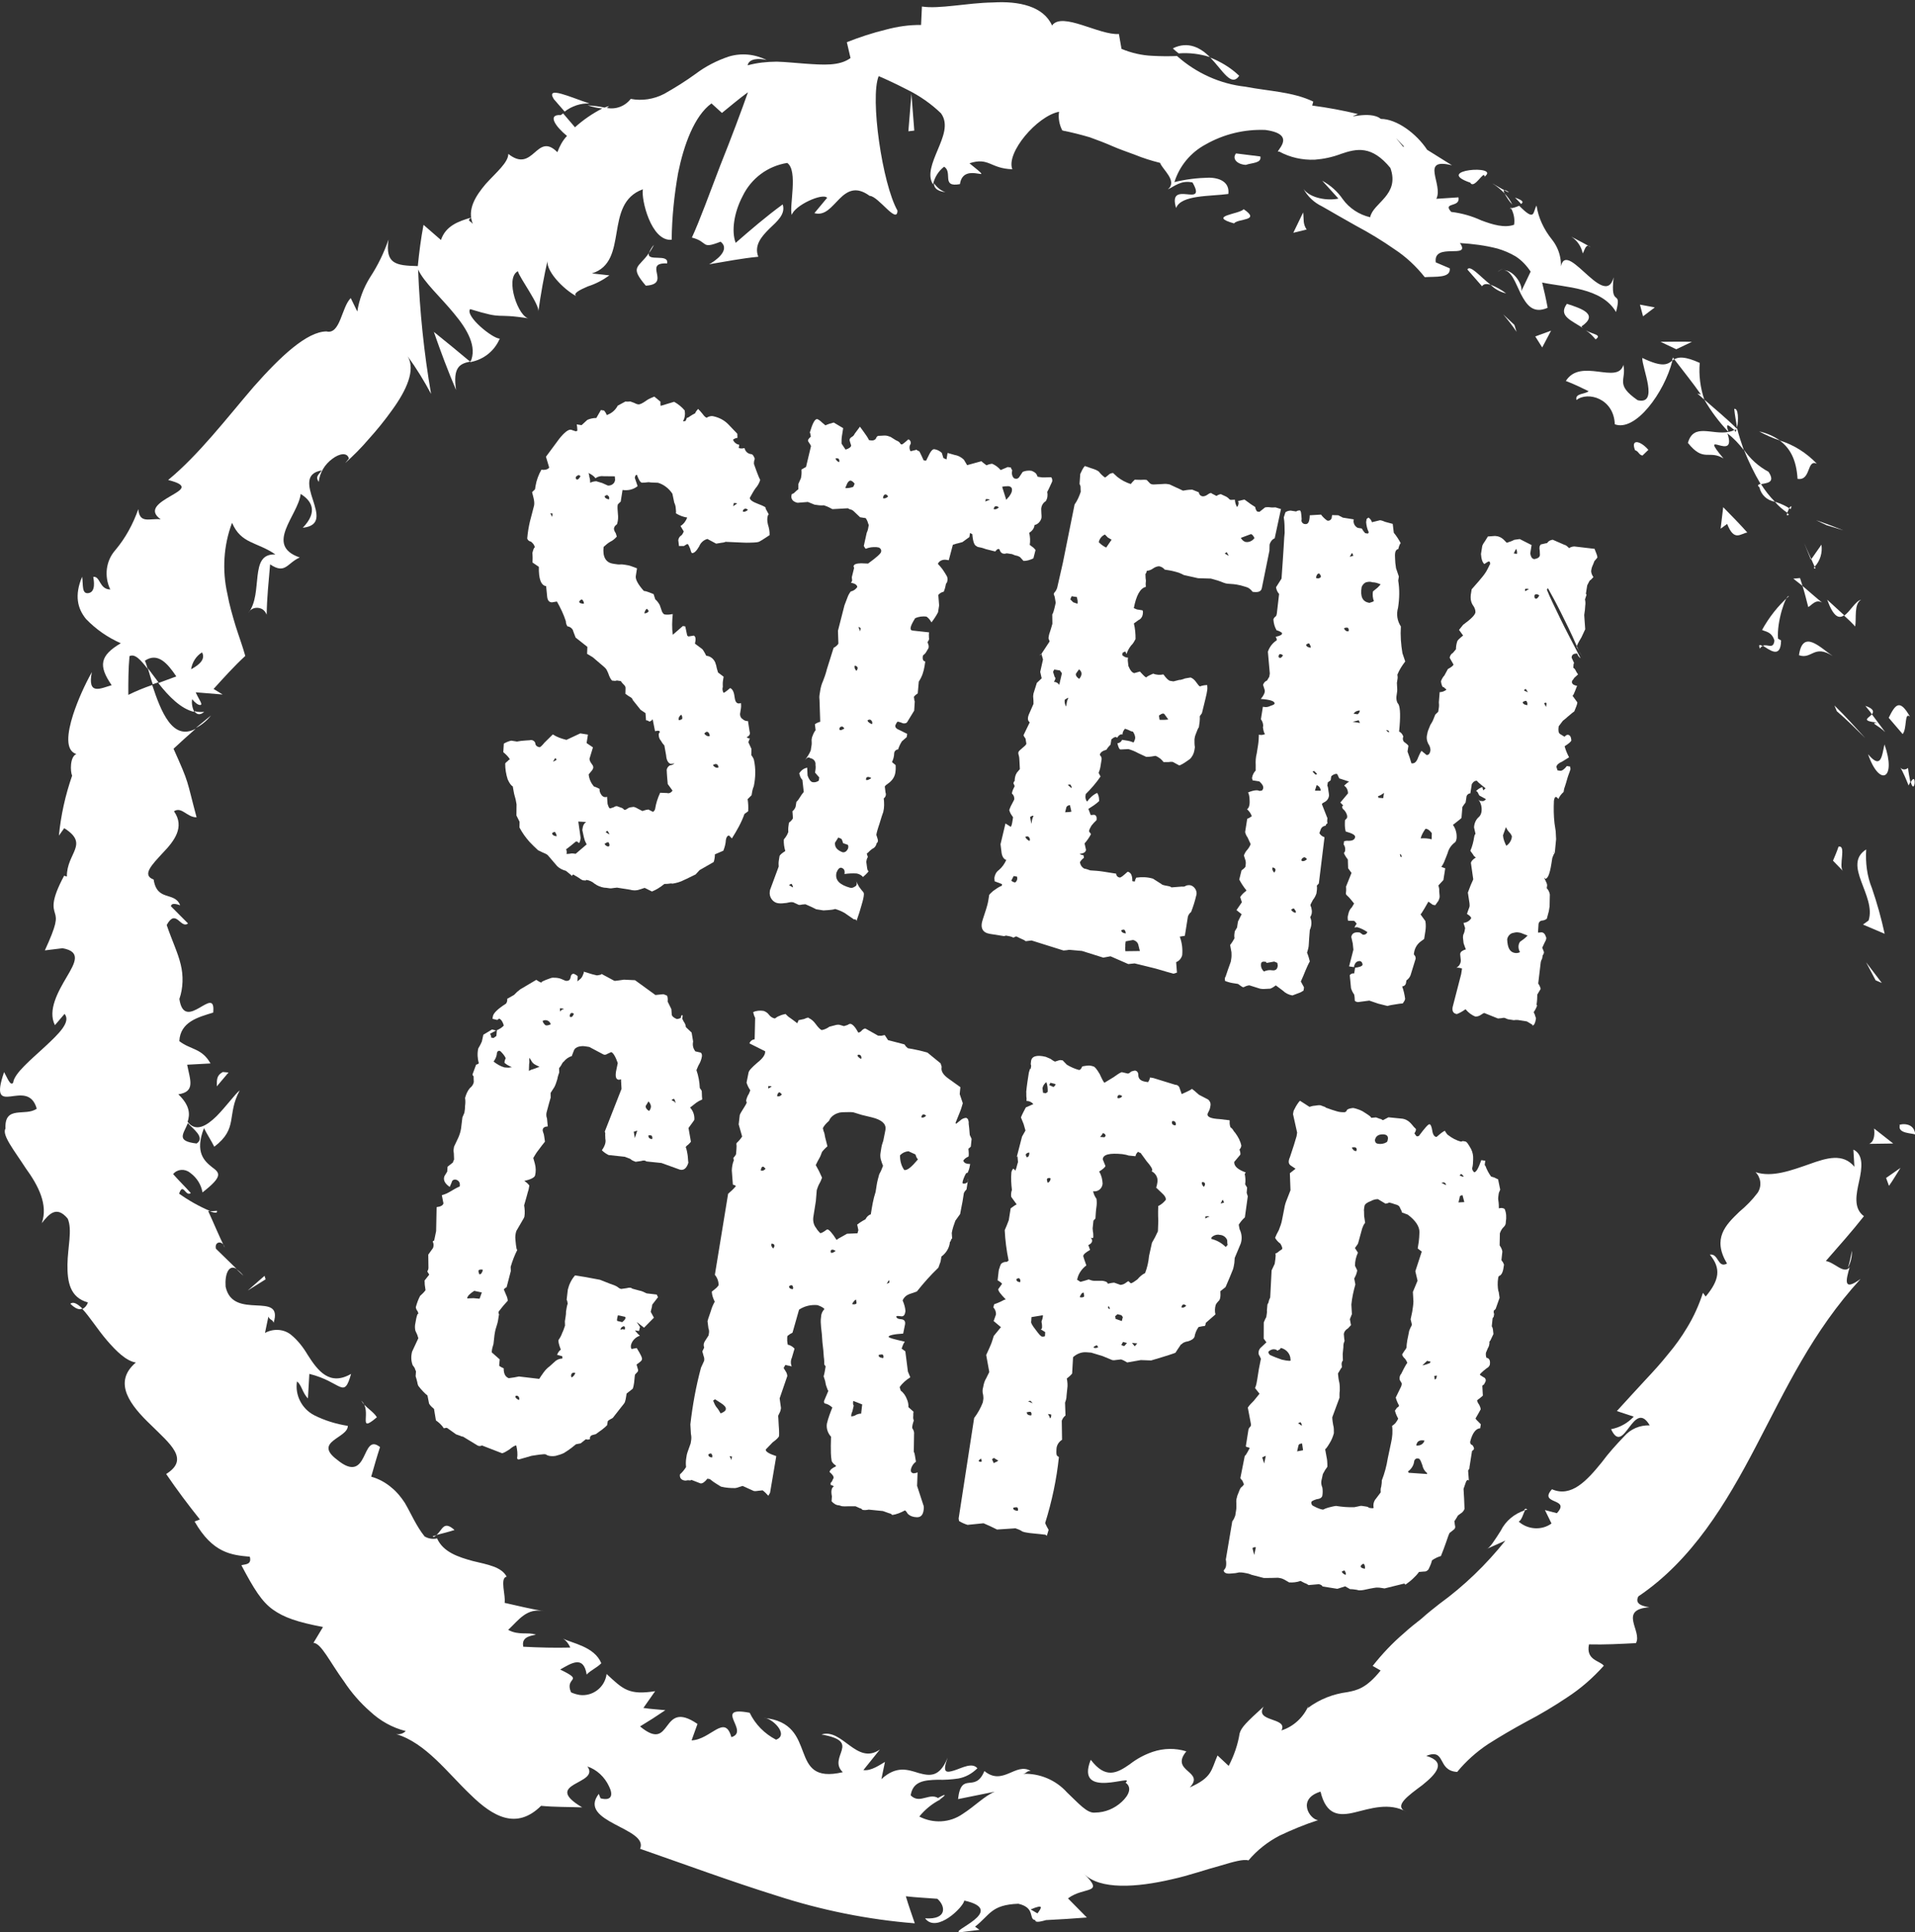
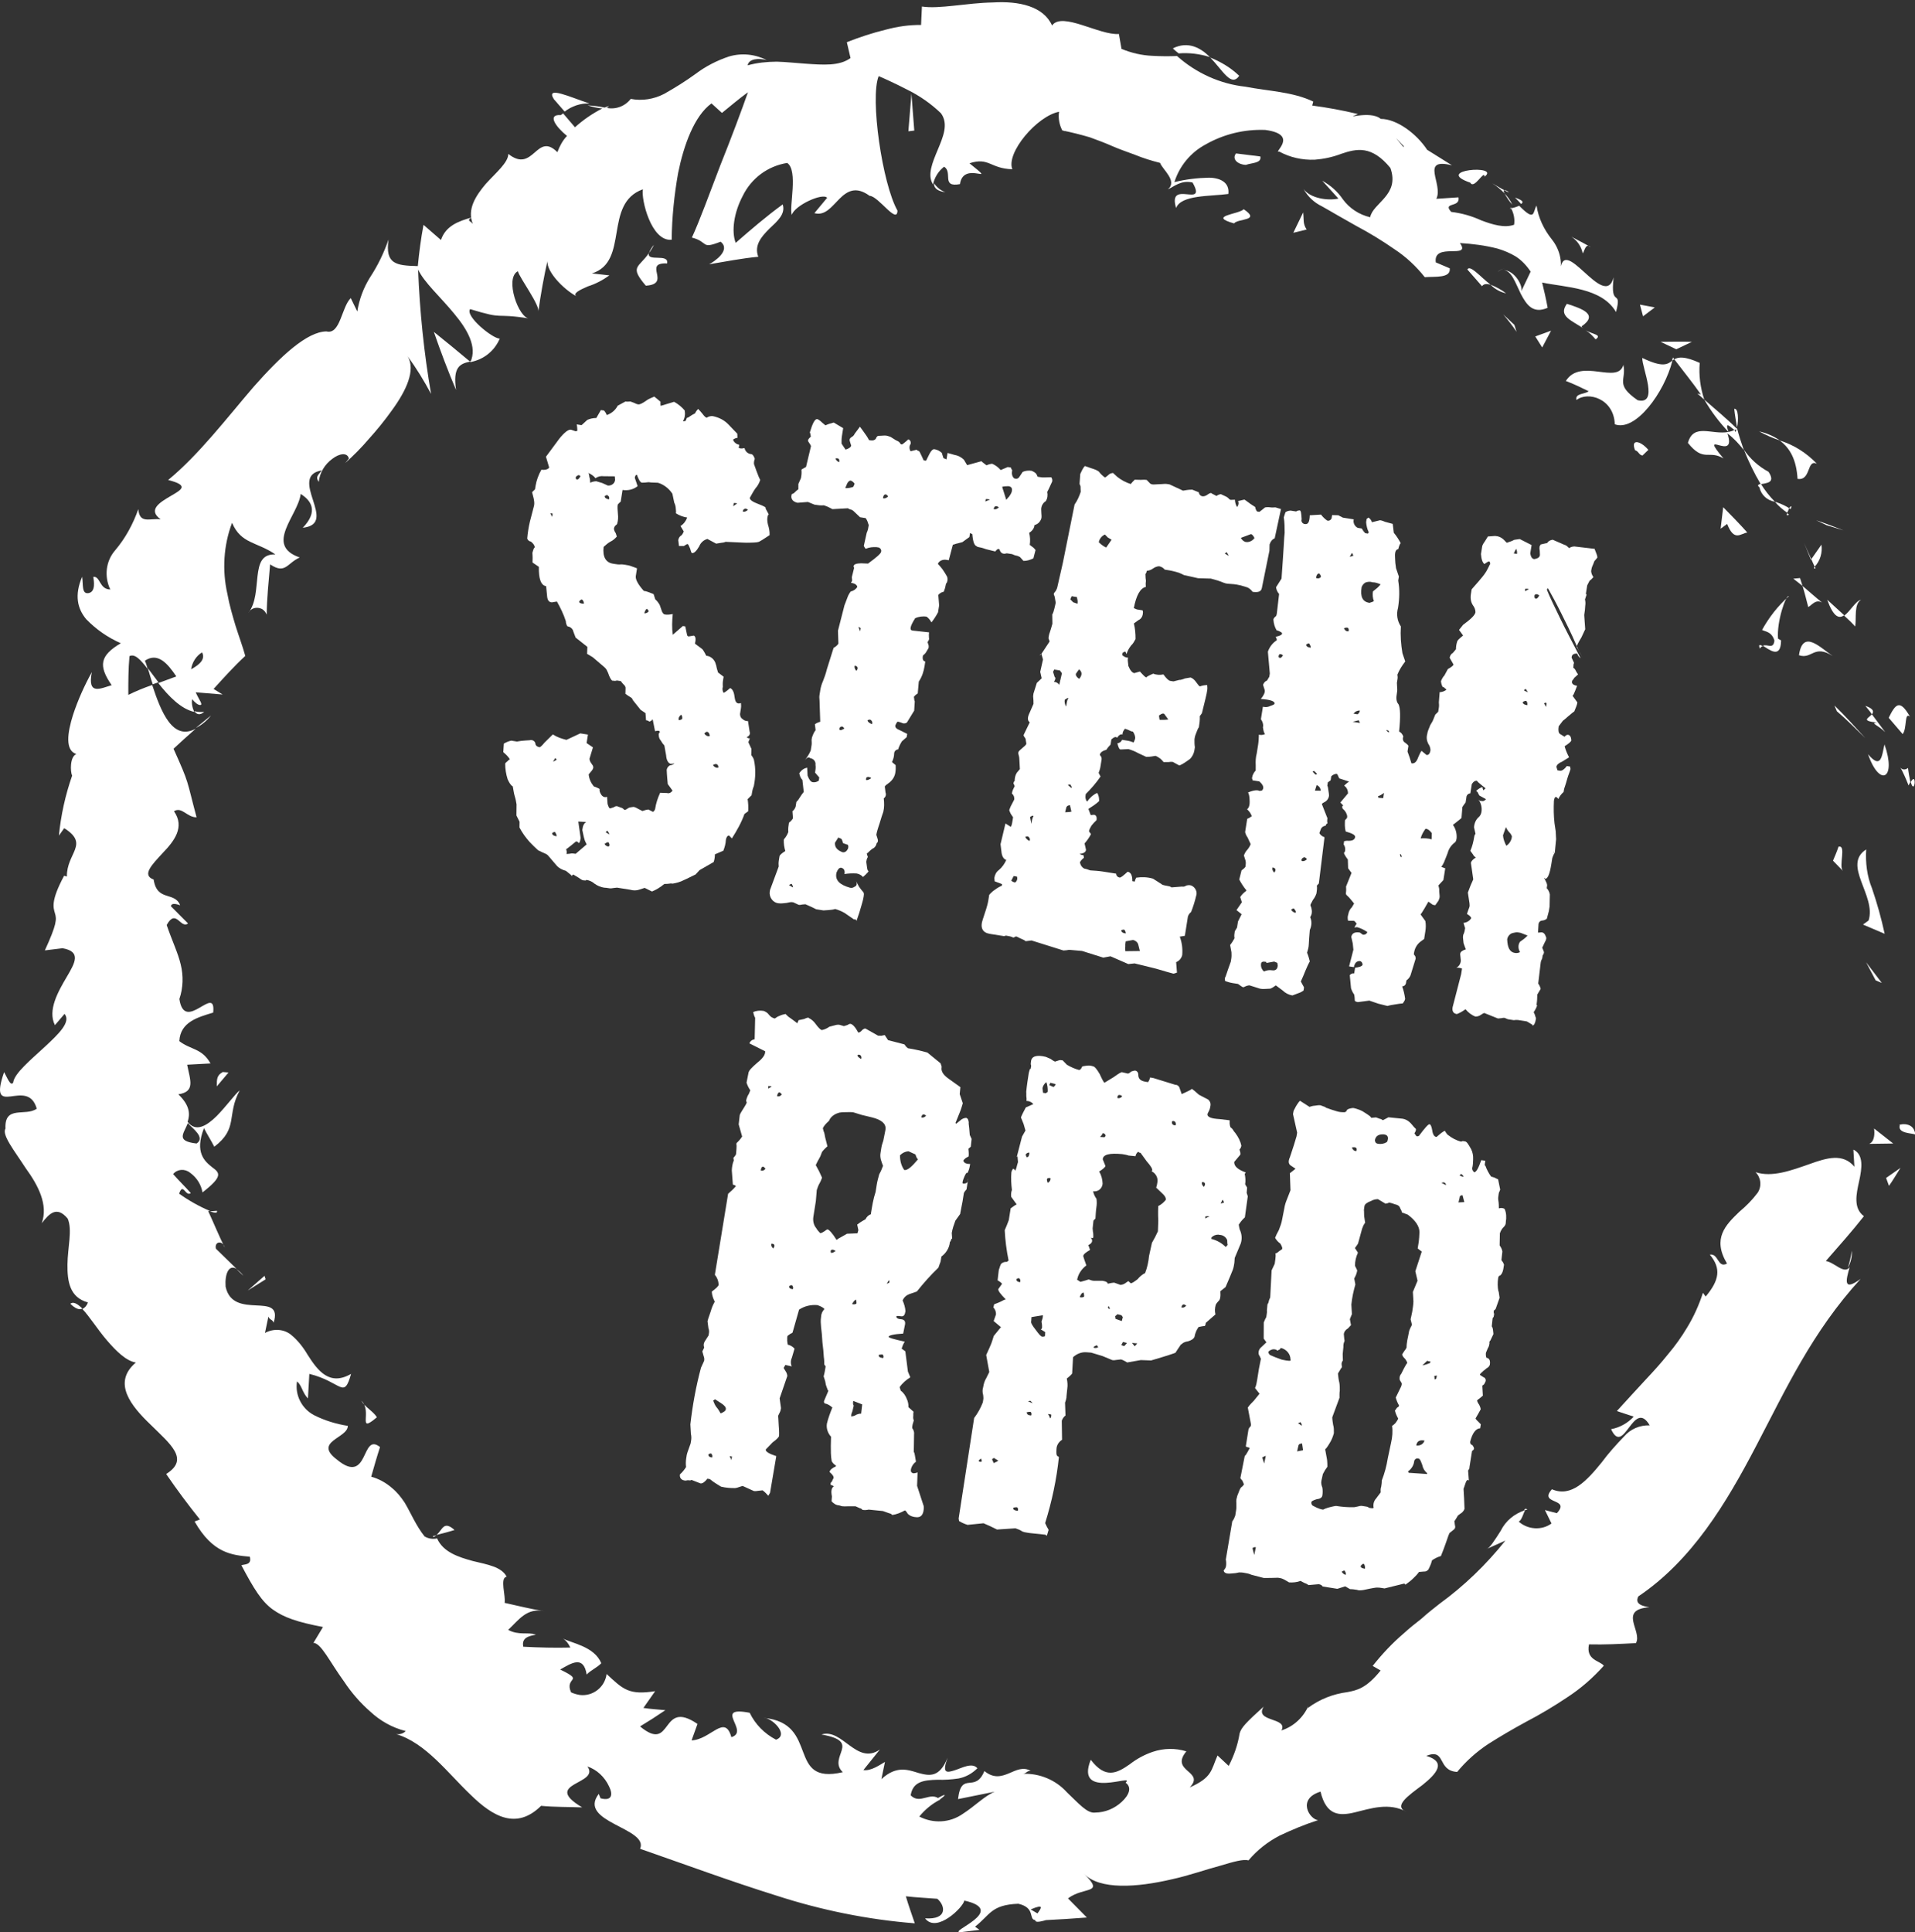
<svg xmlns="http://www.w3.org/2000/svg" id="Layer_1" x="0px" y="0px" viewBox="0 0 469 473.2" style="enable-background:new 0 0 469 473.2;" xml:space="preserve">
  <rect x="0" y="0" width="469" height="473.2" fill="#333333" stroke="none" />
  <style type="text/css">	.st0{fill:#FFFFFF;}</style>
  <g id="Group_212" transform="translate(36.713) rotate(9)">
    <g id="Group_212-2">
      <path id="Path_449" class="st0" d="M466.4,205.1c-0.3,2.2,3.4,1.4,4.1,1.7C469.6,203.2,465.4,205.3,466.4,205.1" />
      <path id="Path_450" class="st0" d="M455,171l1.6,0.4l-4.6-4.4L455,171z" />
      <path id="Path_451" class="st0" d="M447.7,139.7c-5.3,4.7,4.3,10.8,3.3,17.1l-1.2,1.2l5.6,1.4c-1.4-3.6-3-7.1-4.8-10.5   C448.9,146.1,448,142.9,447.7,139.7" />
      <path id="Path_452" class="st0" d="M454.7,118.4c-1.9,2-3.4-2.9,0.8,4.2c0.1-0.3,0.2-0.6,0.3-0.9   C455.4,120.6,455,119.5,454.7,118.4" />
      <path id="Path_453" class="st0" d="M455.9,121.7C457.4,125,457,118.7,455.9,121.7" />
      <path id="Path_454" class="st0" d="M448.1,107l4,3.4c0.9-1.5-0.5-5.5,1.1-4.5C450,101.9,449.2,103.5,448.1,107" />
      <path id="Path_455" class="st0" d="M442,105c0.6,0.6,1.3,1.1,1.9,1.8C444.3,106.1,444.2,105.4,442,105" />
      <path id="Path_456" class="st0" d="M447.8,110.6l-3.9-3.8c-0.7,1.1-2.5,2,1.6,1.8C443.7,109,445.7,109.1,447.8,110.6" />
      <path id="Path_457" class="st0" d="M448.1,113.6c-0.2,2.9,0.2,6.3-3.6,3C448.6,124.3,452.4,121.5,448.1,113.6" />
      <path id="Path_458" class="st0" d="M440.9,140.1c-0.2,1.2-0.5,2.4-0.8,3.6l2.8,2.1C441.6,144.8,442.8,139.3,440.9,140.1" />
      <path id="Path_459" class="st0" d="M436.9,79.5c-1.3,0.5-2.2,3.3-3.5,4.5c1.1,0.7,2.1,1.4,3.1,2.2   C436.5,84.1,435.3,80.8,436.9,79.5" />
      <path id="Path_460" class="st0" d="M433.4,83.9l-4.7-3.1C430.9,84.8,432.3,85,433.4,83.9" />
      <path id="Path_461" class="st0" d="M435.3,107.4c2.8,1.7,5.2,3.5,7.9,5.4c-2.9-2.3-5.7-4.6-8.7-6.7L435.3,107.4z" />
      <path id="Path_462" class="st0" d="M425.7,62.8l4.3,0.6c-2.3-0.5-4.6-1-7-1.4L425.7,62.8z" />
      <path id="Path_463" class="st0" d="M416.9,52.7c3.4,0,1.4-5.2,4.1-4.4c-2.9-2.2-6.3-3.7-9.9-4.2C414,45.6,415.9,48.2,416.9,52.7" />
      <path id="Path_464" class="st0" d="M405.8,42.7c1.7,0.6,3.5,1.1,5.4,1.4C409.5,43.3,407.7,42.8,405.8,42.7" />
      <path id="Path_465" class="st0" d="M424.4,73.3c1.1-1.6,1.4-3.7,0.8-5.6l-1.9,3.9L424.4,73.3" />
      <path id="Path_466" class="st0" d="M423.2,71.7l0.1-0.1c-1.2-1.8-2-3.1-2.4-3.7C421.2,68.4,421.9,69.5,423.2,71.7" />
      <path id="Path_467" class="st0" d="M424.7,73.7c-0.1-0.2-0.2-0.3-0.3-0.4C424.2,73.6,424.2,73.8,424.7,73.7" />
      <path id="Path_468" class="st0" d="M432.2,94.2c-3.3-1.5-8.3-5.5-8.2,1.1C427.3,95.9,427.2,92,432.2,94.2" />
      <path id="Path_469" class="st0" d="M422.2,78.4c0.8,1.6,1.5,3.3,2.2,4.9c0.8-0.6,1.5-2.3,3.2-1.6C425.7,80.6,424,79.5,422.2,78.4" />
      <path id="Path_470" class="st0" d="M419.7,77l2.5,1.4l-0.9-1.8L419.7,77z" />
      <path id="Path_471" class="st0" d="M409.6,52.1c-2.6-0.9-4.9-2.4-6.8-4.4c1.6,2.7,3.4,5.3,5.4,7.7   C409.4,54.9,411.9,54.6,409.6,52.1" />
      <path id="Path_472" class="st0" d="M416.2,61.7c-0.2-0.1-0.3-0.2-0.5-0.3C415.6,61.9,415.7,62.1,416.2,61.7" />
      <path id="Path_473" class="st0" d="M382.1,28.1c0,0.3-0.1,0.5-0.1,0.8c0.2-0.1,0.3-0.3,0.5-0.4L382.1,28.1z" />
      <path id="Path_474" class="st0" d="M408,56.2c0.7,1.8,2.4,2.9,4.3,2.9c-1.5-1.1-2.9-2.4-4.1-3.8C407.6,55.6,407.3,55.8,408,56.2" />
      <path id="Path_475" class="st0" d="M398.9,38.2c0.4,1.5,0.9,2.9,1.4,4.4C400.4,40.8,399.9,37.8,398.9,38.2" />
      <path id="Path_476" class="st0" d="M416,60.1c0.1,0,0.2,0.1,0.4,0.2C416.6,59.2,416.3,59.5,416,60.1" />
      <path id="Path_477" class="st0" d="M416,60.1c-1.2-0.5-2.4-0.8-3.7-1c1,0.9,2.2,1.6,3.4,2.2C415.8,61,415.9,60.5,416,60.1" />
      <path id="Path_478" class="st0" d="M360.4,42.1c2.4-2.6,9-1.8,10.2,4.4c5.3,1.1,10.8-9.6,11.5-17.6c-1.1,1.1-2,2.1-7.4,0.5   c0.4,2.6,5.9,10.8,0.5,10.4c-6.2-3-3.4-4.4-4.8-8c-0.6,5.1-10.6-0.2-13.3,6.1c2,0.4,3.9,1,5.9,1.6   C362.3,40.4,359.7,40.5,360.4,42.1" />
      <path id="Path_479" class="st0" d="M389.4,35.9l1.9,1.2c-1.4-2.7-2.3-5.7-2.5-8.7c-4-1.1-5.4-0.6-6.3,0.1c2.6,2.5,5.3,4.9,7.8,7.5   L389.4,35.9z" />
      <path id="Path_480" class="st0" d="M398.4,44c-3.9,1.4-8.8-0.9-9.4,4.2c4.6,4.2,5.3,0.8,9.2,2.4c-7.7-6.7,3.6,0.7,0-6.2   c1.7,0.9,3.2,2.1,4.6,3.4c-0.9-1.7-1.8-3.4-2.5-5.1c0,0.1,0,0.2,0,0.3l0,0l-0.1,0c0,0.7-0.1,1-0.3,0.4c-0.1,0-0.2-0.1-0.2-0.1   C399.4,43.6,398.9,43.8,398.4,44c-1.5-2.8,0.4-1.1,1.4-0.7c0.2-0.1,0.3-0.2,0.5-0.3c0,0,0,0,0-0.1c-2.9-2.1-6-3.9-9-5.8   C393.4,39.7,395.8,42,398.4,44" />
      <path id="Path_481" class="st0" d="M414.3,95.2c0.1-0.3,0.3-0.6,0.6-0.7C414.1,94.2,413.7,94.2,414.3,95.2" />
      <path id="Path_482" class="st0" d="M414.1,90.6c0.8,0.3,2.4,0,3.4,2.1c0.1,2.3-1.6,1-2.6,1.7c1.6,0.6,4.9,2.7,4.2-2l-0.8-0.3   c-1-4,0.2-11,1-10.7C417,84.2,415.3,87.3,414.1,90.6" />
      <path id="Path_483" class="st0" d="M406.8,67.6c-2.2-1.8-4.5-3.5-6.8-5.2l0.2,5.3l1.4-1.4C404,70.4,405.2,68.1,406.8,67.6" />
      <path id="Path_484" class="st0" d="M382.6,26l3.5-2.4c-2.5,0.3-5.1,0.8-7.6,1.2L382.6,26z" />
      <path id="Path_485" class="st0" d="M373.3,19.3l2.5-2.6l-3.7-0.1L373.3,19.3z" />
      <path id="Path_486" class="st0" d="M69.6,303.7l1.9,1.3C71,304.5,70.3,304,69.6,303.7" />
      <path id="Path_487" class="st0" d="M62.6,290.3l-1.7,0.4C62.1,290.9,62.9,290.9,62.6,290.3" />
      <path id="Path_488" class="st0" d="M110.3,8.2c-4.9-0.8-11.4-2.7-8.8,0.3l3.1,2.6C106.1,9.5,108.2,8.4,110.3,8.2" />
      <path id="Path_489" class="st0" d="M26.9,165.4l1.3-0.7l-3.1-3C25.7,162.9,26.2,164.1,26.9,165.4" />
      <path id="Path_490" class="st0" d="M42.2,170.7l-3.2,3.6C40.3,173.4,41.4,172.1,42.2,170.7" />
      <path id="Path_491" class="st0" d="M128.1,360.3c1.4-0.6,2.8-1.2,4.2-1.9C129.2,356.4,129.4,358.9,128.1,360.3" />
      <path id="Path_492" class="st0" d="M266.4-23.4c-2.3-1.6-5-2.7-7.7-3.3C262.3-24,264.9-20.3,266.4-23.4" />
      <path id="Path_493" class="st0" d="M30.7,318.4c1.4,1,2.4,1.2,3.1,0.7C32.4,318.1,31.3,317.7,30.7,318.4" />
      <path id="Path_494" class="st0" d="M249.3-27.5c0.5,0.4,1.1,0.7,1.6,1c2.5-0.6,5.1-0.7,7.7-0.3C256-28.7,252.7-29.9,249.3-27.5" />
      <path id="Path_495" class="st0" d="M390.2,312.7c0.2-0.1,0.5-0.2,0.8-0.3C390.6,312,390.4,312.3,390.2,312.7" />
      <path id="Path_496" class="st0" d="M459.6,237.3c0,1.4-0.1,2.9-0.3,4.3C459.8,240.2,459.9,238.7,459.6,237.3" />
      <path id="Path_497" class="st0" d="M334.9-5.9C337.2-5,335.4-6.1,334.9-5.9" />
      <path id="Path_498" class="st0" d="M338.1,13c-0.7,0.2-1.3,0.6-1.7,1.2C336.9,13.6,337.4,13.2,338.1,13" />
      <path id="Path_499" class="st0" d="M226-3.8h-0.2C226.5-3,226.4-3.2,226-3.8" />
      <path id="Path_500" class="st0" d="M337.4-2.7c-0.6-0.9-1.4-1.7-2.3-2.4C335.8-4.2,336.5-3.4,337.4-2.7" />
      <path id="Path_501" class="st0" d="M337.8-4.5c0.7,0.5,1.2,0.9,1.7,1.3C340-3.7,340-4.1,337.8-4.5" />
      <path id="Path_502" class="st0" d="M331.7-7.1c1.2,0.5,2.4,1.2,3.4,2c-0.3-0.4-0.4-0.7-0.2-0.8C334.2-6.1,333.3-6.5,331.7-7.1" />
      <path id="Path_503" class="st0" d="M259.5,404.7c0.2,0.1,0.3,0.2,0.5,0.3C261.8,403.2,261,403.5,259.5,404.7" />
      <path id="Path_504" class="st0" d="M91.5,75.3c0-0.1,0-0.2,0-0.3l-0.3,0.1L91.5,75.3z" />
      <path id="Path_505" class="st0" d="M89,82.6c-1.7-5.4-0.1-6.5,2.3-7.4c-3.3-2-6.6-3.9-9.9-5.8C83.8,73.9,86.3,78.3,89,82.6" />
      <path id="Path_506" class="st0" d="M91.8,332.2l-0.6-6c8.2,0.7,9.3,5,10.1-1.6c-4.7,3.8-8.1,0.6-11.2-2.9c-1.4-1.7-3-3.2-4.9-4.3   c-2-1.1-4.5-0.8-6.3,0.6l0.2-4.1c0.4,0.8,1.1,0.5,1.5,1.3c1.2-8.3-9.9,1.2-13-6.9c-0.7-3-0.1-5.6,2-4.7l-5.8-4.1   c-0.7-1.8,1.4-2.3,2.1-0.6c-1.9-2.7-3.6-5.5-5.4-8.2l0.4-0.1c-2.8-0.7-5.5-1.7-8.1-3c0.5-3,1.7,0.6,2.8-0.6   c-1.6-1.3-3.3-2.5-5-3.9c0.8-1.4,2.6-1.8,4-1c0.1,0,0.1,0.1,0.2,0.1c1.7,0.9,3,2.4,3.6,4.2c4.5-4.8,3.4-5.4,1.3-6.5   c-1.9-1.1-4.8-2.8-3.4-9.1c1,1.4,2.2,2.7,3.2,4.1c5.2-5.4,1.7-8.1,4-14.6c-0.9,0.9-2.6,4.3-4.6,7.1c-2,2.7-4.4,4.8-6.8,2.5   c0.3-1.9,0-4-3.3-6.3c4.1-1.3,2.3-3.9,1-7.5l5.6-1.2c-2.7-3.4-5.3-2.5-8.4-4.2c-0.5-4.7,3.6-6.5,7.1-8.2c-0.4-7.3-6.1,6.3-8.7-2   c0.5-2.8,0.1-5.8-1-8.4c-1.1-2.7-3-5.4-4.9-9c1.6-4.5,3.5,0.5,5.1-1.2l-4.8-3.5c0-1,1.5-0.7,2.2-0.6c-1.9-3.2-5.7,0.1-7.4-5.2   c-3.1-0.6-1-3.5,1.2-6.8c2.3-3.3,4.4-7.1,1.1-10.5c1.7-1.5,3.4,1,5.7,0.6c-4-9-2.9-7.6-8.2-15.7c1.5-1.9,3-3.8,4.6-5.7   c-5.1,3.9-9-2.7-12.2-8.9c-1.9,1-3.7,2.1-5.4,3.3c-0.5-3.1-1-6.3-1.2-9.4c1.2-0.9,2.9,0.5,4.9,2.4c-0.3-0.6-0.6-1.3-1-1.9   c2.8-2.6,5.6-0.2,8.2,2.6l-4.1,2.3c3,2.8,6.5,5.4,9.8,5.6c-0.6-0.9-1-1.9-1-3c0.8,0.7,1.6,1.2,2.2,1.1c0.7-0.2-0.5-1.2-1.6-2.9   l6.6-0.5l-2.4-1c2.1-3.2,4.1-6.3,6.4-9.2c-1-2.2-2.3-4.5-3.5-6.9c-1.1-2.3-2.3-4.8-3.2-7.4c-2.2-5.5-2.8-11.6-1.6-17.4   c3,4.8,6.7,3.6,11.7,6c-3.4,0.4-3.6,2.9-3.5,5.9c0.1,3,0.7,6.5-0.8,9.3c0.4-1.3,1.8-1.9,3.1-1.5c0.6,0.2,1.1,0.7,1.4,1.2   c-0.6-4.1-0.8-8.1-1.1-12.3c4.1,1.9,4-0.9,6.9-2.8c-9.1-1.6-2-10.1-2.2-15.4c2.8,1.2,5,3.5,1.8,8.1c4.4-1.2,2.9-4.1,1.4-7.1   c-1.6-3.1-3-6.2,1-7.5c-0.6,1.2-1.4,1.7-0.3,2.9c-0.1-2.3,0.8-4.5,2.4-6.1c1.5-1.6,3.4-2.2,4-0.7l-0.7,1.2   c1.7-2.1,3.3-4.3,4.7-6.6c1.7-2.6,3.2-5.2,4.6-8c2.7-5.3,4.2-10.6,1.7-13.6c2.6,2.6,4.9,5.3,7.1,8.2c-3.3-9.7-5.9-19.5-7.9-29.6   c1.8,2.8,6.6,5.9,10.4,9.3c3.9,3.4,6.9,7.2,5.8,11.1c3.1-1.1,5.4-3.6,6.2-6.8c-1.7,0.3-9.3-4.1-8.3-6c9.2,1.3,5.5,0,14.7,0   c-2.6,0.4-7.6-8.8-4.6-11c0.6,1.5,6.8,7.5,6.5,9.1c-0.1-4.4,0-8.9,0.3-13.3c-0.6,2.8,5,6.9,8.3,8c-1-0.5,0.5-1.6,2.4-2.8   c1.8-0.9,3.4-2.1,4.8-3.5l-4.3,0.2c8.7-4.3,0-17.3,9.1-22.3c-0.1,2.4,4,12.4,8.9,11.1c-0.8-5.4-1.1-10.9-1-16.4   c0.3-6.9,1.7-14.4,5.4-18.1l2.9,1.9c1.8-2,3.6-4.1,5.5-6c-0.8,4.4-2.3,11.8-3.9,18.8c-1.5,7.1-2.9,14.3-4.1,18.5   c4.3,0.4,2.5,2.6,7.1-0.1c2.9,1.6-0.7,5-1.9,5.9c3.9-1.3,7.7-2.7,11.6-3.7c-1.5-2.6,0-5,1.6-7.2c1.7-2.2,3.4-4.2,2.3-6.4   c-3.5,3.5-6.8,7.4-9.9,11.1c-1.5-2.6-1.6-7.2-0.1-11.6c1.4-4.6,4.9-8.2,9.5-9.7c3,1.4,2.1,10.6,3.1,12.4c0.3-2.4,6.6-6.6,7.9-5.5   l-2.5,4.2c2.7,0.3,3.9-2.2,5.5-4.4s3.5-3.8,7.2-1.9c2.1-0.3,7.8,6,7.3,2.5c-4.7-5.9-11-26.2-9.7-31.8c0.5,0.1,3.9,1,7.5,2.2   c3.2,1,6.3,2.5,9,4.4c2.3,2.3,1.4,5.7,0.6,9s-1.6,6.5,0.2,8.5c0.1-1.8,0.8-3.4,2-4.7c2.4,1,0,5.2,4.5,3.6   c-0.1-6.1,9.7-0.7,1.5-5.4c4.5-2.3,5.2,0.5,10.6-0.2c-2.2-3.7,3.9-13.8,9.1-15.7c0,1.6,0.6,3.2,1.5,4.4c2.3,0.1,4.6,0.3,6.9,0.6   c2.1,0.4,4,0.8,5.9,1.3s3.8,0.8,5.7,1.2c2.1,0.5,4.2,0.8,6.4,1c0.8,1.5,5,3.7,2.9,6.1c1.4-0.9,2.8-2.8,5.7-2.6   c4.7,5.9-6.3,0-3,6.8c0.7-3.4,7.8-4.1,12.1-5.4c-0.1-2.8-2.5-3.6-5.3-3.2c-2.8,0.5-5.6,1.3-8.2,2.4c0.6-4.1,2.8-7.8,6.1-10.3   c4-3.2,8.8-5.2,13.9-5.8c8.6-0.2,2.5,5.5,4.2,4.7c2.8,1,5.9,1.2,8.9,0.6c2.1-0.5,4.2-1.3,6.1-2.4c3.6-1.9,7.1-3.3,12.5,1.5   c3.4,6.2-2.9,9.1-3,12.7c-2.8-0.2-5.4-1.4-7.3-3.3c-1.6-1.7-3.5-2.9-5.7-3.7l4.6,3.7c-2.5,1-6.9,1-8.8-1c1.3,1.7,3.1,2.9,5.1,3.5   c1.3,0.5,2.7,1,4.2,1.6l4.8,1.8c3.5,1.2,6.9,2.6,10.2,4.2c3.1,1.4,5.9,3.3,8.4,5.6c2.5-0.6,6.4-0.7,5.7-3.1l-3.6-0.9   c-1.5-4.9,8.6-2,5.1-5.6c3.1-0.3,6.2-0.4,9.3-0.1c1.6,0.2,3.2,0.6,4.7,1.2c1.6,0.7,3,1.8,4.2,3.1l-1.6,5.4c0.7-1.4-2.4-5.2-5-4.7   c1.9-0.3,3.4,2.7,5.1,5.1c1.8,2.4,3.7,4.4,7,2.3c-0.7-2-1.5-4-2.3-5.9c5.8,0.3,14.6-1.1,19,4.3c0.6-6.2-1.6-0.4-1.9-8.3   c-0.9,8.8-14.4-9.6-13.1,1c0.1-3-1.1-5.8-3.3-7.8c-2.3-2.1-4.1-4.7-5-7.6c-0.7,1.7,0.4,4.1-4.2,0.7c-0.6,0.4-1.2,0.7-1.8,0.9   c-0.1-0.1-0.2-0.2-0.3-0.3c0.1,0.1,0.1,0.2,0.2,0.3c-0.3,0.1-0.4,0.2,0.1,0.1c0.8,1.1,1.3,2.4,1.3,3.8c-2.2,1.2-5.2,0.8-8.1,0.2   c-2.5-0.7-5-1-7.6-0.9c-2.6-2.1,2.1-1.3,1.2-3.8c-1.8,0.4-3.5,0.8-5.3,1.2c1.2-3.8-5.7-9.4,2.5-8.7l-6.6-2.8   c-3.2-3.5-8.5-6.3-12.4-5.7c-3-1.8-9.4,1.9-5.7-0.3c-3.8-0.3-7.6-0.4-11.4-0.3l0.1-1c-5.3-1.6-11.2-0.8-17-1   c-6.2,0.3-12.4-1.4-17.7-4.8c-2,0.4-4,0.7-6,0.9c-2.6,0.3-5.2,0.1-7.7-0.5l-1.2-3.5c-4.7,1.1-14.6-3.3-16.5,0.5   c-2.8-4.3-8.9-4.7-15.2-3.3c-6.3,1.1-12.7,3.7-17,3.7l0.5,4.5c-2.9,0.4-5.7,1.3-8.4,2.5c-3.1,1.3-6,2.8-8.9,4.5l1.5,3.7   c-2.4,2.4-6.3,2.7-10.8,3.1c-2.2,0.2-4.6,0.3-6.9,0.6c-2.4,0.4-4.7,1-6.9,2c0-1.7,2.5-2.2,4.4-2c-3.1-1-6.4-0.8-9.3,0.6   c-2.7,1.4-5.3,3.3-7.4,5.5c-2.1,2.1-4.4,4.1-6.8,6c-2.3,1.7-5.1,2.6-7.9,2.5c-1.1,2-3.2,3.2-5.5,3.1c0.2-0.1,0.4-0.3,0.5-0.5   c-0.3,0.1-0.7,0.3-1,0.5c-1.4-0.1-2.8,0-4.2,0.1c1.2,0.2,2.5,0.3,3.7,0.2c-2.2,1.6-4.2,3.5-5.9,5.6l-3.4-2.9   c-0.2,0.2-0.3,0.3-0.5,0.5c-3.4,0.3-0.8,3,2.3,4.8c-0.9,1.3-1.4,2.8-1.7,4.3c-5.9-4.3-4.9,6.2-11.8,2.3c0.3,2.1-2.2,4.9-4.3,8.1   c-2,3.3-3.6,6.9-1.6,10.2c-0.7-0.7-1.7-0.5-0.6-1.5c-3,1.4-5.9,3-6.5,6.6l-4.8-3c-0.1,3.4,0,6.8,0.2,10.2c-5.3,0.7-8,0.8-8.1-5.3   c-0.6,3.4-1.6,6.7-3,9.8c-1.2,2.8-1.8,5.8-1.8,8.8L60,64.4c-1.9,2.6-1.1,9.3-4.6,9c-4.7,0.8-10.1,7.7-15.5,16.2   c-5.3,8.6-10.7,18.6-17.1,25.8c5.5,0.5,3.5,1.9,1.2,3.8c-2.3,1.9-5.1,4.2-1.5,6c-2.7,0.1-4.9,2-5.8-1.6c-0.7,3.8-2,7.5-4,10.8   c-1.9,3-1.7,6.8,0.3,9.7c-2.7,0.4-2.9-2.9-4.6-2.4c0.3,0.9,1.2,3.5-0.5,4.1s-1.6-1.9-2.2-3.7c-1.2,4.8,0.1,7.9,2.6,10.1   c2.8,2.1,5.9,3.6,9.3,4.5C13,160.5,13,163,17,167.2c-2.6,1.2-5.5,3.5-5.3-2.4c-1.3,3.6-2.3,7.3-2.9,11c-0.7,4.6-0.6,9,2.3,9.4   c-1.5,0.9-0.8,4.5-0.2,5.4c-0.9,5-1.2,10-0.9,15l1-2c6.8,2.9,1.5,5.9,2.5,11.6l-0.7-0.1c-2.3,6.6-1.4,8.1-0.8,9.4   c0.7,1.4,0.9,2.6-1,9.4l4.2-1.2c4.7,0.1,3.6,3,2.1,6.8c-1.5,3.8-3.4,8.8-1,12.1l1.9-3.1c1.9,1.7-0.6,5-3.5,8.7s-6.4,7.6-6.3,9.9   c-0.5,1.1-1.7-1.1-2.6-2.2c-2.2,12.5,5.8,0,9.3,7.6c-2.4,2.4-8,0.3-6.8,6c-0.7,1.7,3,5,6.4,8.8c3.7,3.7,6.9,8,6,12.7   c1.4-2.5,2.9-4.9,6.1-2.1c1.6,2.5,1.1,7,1.7,11.1c0.6,4.1,1.8,7.9,6.4,8.4c-0.1,0.7-0.5,1.4-1.1,1.8c2,1.5,4.4,4.3,7.1,6.6   s5.5,4.3,7.9,4.3c-5,5.8,0.5,10.7,6,14.5c5.4,3.9,10.8,6.8,5.6,11.3c3.2,3.4,6.5,6.6,9.9,9.7l-1.2,0.7c5.6,7,10.3,6.7,14.7,6.4   c0.9,2-1.1,2-1.7,2.4c3.9,5.2,6.3,8,9.3,9.5s6.4,2.1,12.8,2.3l-1.7,4.2c1.9-0.2,4.6,3.9,8.9,8.2c2.2,2.4,4.7,4.5,7.4,6.2   c2.8,1.9,6,3.1,9.4,3.4c-0.5,0.7-1.3,1.1-2.2,1.1c7.5,1,13.9,7.4,20.3,11.8c6.3,4.5,12.5,6.8,17.5,0c3.3-0.2,6.7-0.8,10-1.2   c-11-4.4,3.6-6.2-0.3-10.1c2.4,0.4,4.6,1.9,6,4c1.3,1.8,1.3,3.5-1.6,3.2l-0.6-1c-4.2,7.7,13.5,6.3,12.1,11.7   c11.7,2.1,23.2,4.4,34.8,6.1c11.4,1.8,23,2.3,34.5,1.4c-1.1-2.1-2.2-4.1-3.2-6.2c2.6-0.1,5.1-0.4,7.7-0.6c2.2,1.3,3.4,4.7-2.2,5.2   c3.4,3.3,8.9-4.3,8.8-5.8c11.2,0.7-3,8.3,0.3,7.8l4.5-1.3l-1.2-0.6c3.2-3.4,3-5.9,9.6-7.2c4.4,0.3,3,3.4,4.7,3.3   c0.1,0.5,0.7,0.5,2.6-0.4c3.3-0.7,6.5-1.4,9.8-2.2l-5.3-3.9c3.5-3.6,8.9-2.3,2.9-6.6c4.4,3.4,13.4,1.3,21.5-2   c4.1-1.6,7.9-3.7,11.1-5.1c3.1-1.5,5.5-2.6,6.7-2.4c1.7-2.8,3.9-5.2,6.6-7.2c2.8-1.9,5.7-3.7,8.7-5.2c-2.1,0.1-6-4.3-0.5-7   c2.3,5.6,5.5,5.2,9.1,3.7s7.9-3.8,12.5-2.1c-3.6-0.8-0.2-4,2.8-7.1c2.9-3.2,5.1-6.5-0.2-7.2c4.6-2.7,3.1,3.2,8.1,2.7   c1.7-2.9,3.9-5.6,6.4-7.9c2.6-2.3,5.4-4.6,8.4-6.9c3.1-2.3,6.1-4.8,8.9-7.4c3-2.7,5.5-5.7,7.7-9.1c-1.1-1.1-4.6-0.6-4.4-4.6   c3.8-0.5,7.5-1.3,11.3-2.1c1.2-3.1-5.7-7.4,1.9-9.2c-1.5,0-3.8-0.1-3.1-2.2c11.6-10.8,17.7-25.9,22.7-40.8   c5.1-15.1,9.2-29.8,18.9-44.5c-3.8,3.8-3.5,0.9-3.1-2.4c-1.1,2-3.8-0.6-6-0.6c2.5-4,5.1-8,7.5-12.3c-2.9-1.5-2.7-5-2.5-8.3   s0.1-6.6-2.6-7.4l0.9,4.1c-3.3-2.9-7-1.1-11,1.1c-4.1,2.2-8.5,4.7-12.7,4c1.5,1.1,2.1,3.1,1.3,4.9c-1,1.9-2.3,3.7-3.7,5.3   c-2.8,3.7-5.6,7.5-1,13c-2.1,1.6-2.4-2.2-4.5-1.5c3.3,2.9,3.3,5.8,0.6,10.3l-0.8-0.8c-0.5,3.1-1.3,6.1-2.5,9   c-1,2.5-2.2,4.9-3.6,7.2c-1.3,2.3-2.8,4.6-4.5,7.1c-1.7,2.5-3.5,5.3-5.7,8.6l4.3,0.7c-1.2,1.8-3,3.2-5,3.9   c4.2,6.3,4.2-8.5,9.2-2.4c-2.4,0.3-4.5,1.6-5.8,3.7c-1.6,2.3-3.1,4.6-4.4,7.1c-2.9,5-6,9.7-11,8.4c-2.8,4.3,5,1.3,2.1,5.6l-3-0.3   l2.1,3c-2.1,2.1-5.5,2.4-8,0.8c0.7-0.5,0.8-2.2,1.1-3c-2.4,1.2-4.3,3.3-5.1,5.9c-1.1,2.5-2,4.7-2.8,5l4.3-2.8   c-3.7,6.5-8.2,12.5-13.5,17.8c-1.3,1.4-2.6,2.8-3.8,4.3c-1.3,1.4-2.6,2.8-3.7,4.2c-2.4,2.8-4.5,5.9-6.3,9.1l2.1,0.8   c-2.8,4.9-5,5.7-7.2,6.5c-3.4,1-6.5,2.8-9,5.4l0.1-0.6c-0.8,3-2.8,5.6-5.6,7c1.2-3.5-7-0.9-5.2-5.1c-3.7,4.6-4.6,5.9-4.8,7.4   c0,2.8-0.5,5.6-1.4,8.3l-3.1-2.1c-1,3.8-0.4,5.5-5.5,8.8c3.2-4.6-5.5-3-2.2-8.6c-2.8-0.4-5.6,0.1-8.1,1.4c-1.9,1-3.6,2.3-5.1,3.9   c-2.8,2.7-5.3,4.5-9.6,0.4c-2.4,10.5,11.6,1.4,9.3,4.2c1.8,0.9,1.3,2.9-0.2,4.8c-1.5,1.9-3.6,3.2-6,3.6c-1.9,0.6-4.5-1.7-7.6-3.8   c-3.2-2.6-7.4-3.6-11.4-2.8c0.9-0.2,0.8-0.9,1.8-1c-4-1.6-6.1,4.8-11.2,1.8c-1.4,5.9-5.6,0.7-5.3,7.8l8.6-3.2   c-2.3,1.4-4.3,4.3-6.9,6.6c-2.8,2.7-6.8,3.5-10.4,2.3c1.1-1.9,2.6-3.6,4.4-4.9c-2.7-1.8-4.6,2.1-7.3,0.1c0-3.5,2.7-4.2,5.9-4.8   c1.7-0.2,3.4-0.6,5-1.1c1.7-0.6,3.1-1.7,4.2-3.2c-1.5-1.3-3.7,0.5-5.5,1.4s-2.9,1.2-2.1-2.8c-1.2,5.1-3.6,5.1-6.4,4.8   c-2.8-0.4-5.7-1-8.8,2.9l0.2-4.3c-1,0.8-3,2.8-4.9,2.8l3.2-5.6c-5,4.8-9.9-3.8-14.7-1.4c5.1,0.1,5.7,1.3,5.5,3   c-0.2,1.7-1.1,3.8,1.1,5.3c-13.3,5.4-7.3-11-21.2-10.1c1.9-0.4,6.9,3.1,3.8,4.8c-3-1-5.6-2.9-7.4-5.5c-9.4-0.3,0.9,4.5-3.5,6.6   c-2.5-5.5-4.9,1.4-9.5,2.3l0.8-4.2c-10.1-4.8-4.7,8.2-13.8,2.8c1.9-1.6,3.7-3.2,5.5-4.9c-1.8,0.1-3.6,0.3-5.4,0.3l2.2-4.5   c-6.2,2-7.8,0.8-12.4-2.3c0.1,3.3-2.5,6-5.7,6.1c-0.7,0-1.5-0.1-2.2-0.3c-2.3-3.6,3.1-3.1-3.5-5.1c2.5-2,5.1-4.4,6.6,0.2   c0.8-1.2,2.3-2.1,3.1-3.3c-2.3-3.8-7.9-3.7-10.2-4.5c0.9,0.4,1.6,1.1,2.1,1.9c-3.8,0.7-7.6,1.2-11.4,1.6c-0.8-2.1,0.9-2.8,2.6-3.4   c-2-0.4-4.1,0.9-6.9-0.1c2.2-2.8,3.6-6.1,8-5.9c-3.3,0-6.6-0.3-9.9-0.5c0.1-1.6-2.2-5.9-0.5-6.4c-1.6-2.2-5.1-2.2-8.8-2.5   c-3.6-0.4-7.5-1-9.5-4.1c-1,0.4-2.1,0.4-3.1,0c-1.2-1.1-2.2-2.3-3.2-3.6c-1-1.3-1.9-2.6-2.9-3.8c-1.1-1.2-2.3-2.3-3.7-3.1   c-1.6-1-3.5-1.7-5.4-1.9c0.3-2.5,0.6-5,1-7.5c-2.6-1.5-2.9,0.9-3.6,3.1c-0.7,2.2-1.9,4.2-6.3,1.6c-6.6-3.5,1.8-5.6,1.3-8.6   c-2.9,0-5.8-0.4-8.6-1.3c-3.2-1.1-5.4-4.1-5.4-7.5C89.8,329.2,90.2,331,91.8,332.2 M52.2,270.2c1.3,1.1,4.9,2.8,2.9,4.6   C49.9,275,51.6,273,52.2,270.2 M37.6,155.8c1.1,1.4,0,3-2,4.5C35.6,158.6,36.3,156.9,37.6,155.8 M309-12.6c-0.1,0-0.2,0.1-0.2,0.1   C305.6-15.3,306.7-14.3,309-12.6 M316-8.1c0.7-0.1,1.1-0.7,1.1-1.3c0-0.1,0-0.1,0-0.2c-0.9,0.8-2.6,0.2-4.5-0.8   C312.7-9.2,313.4-8.1,316-8.1 M288,428.8l-1.8-0.7C289.4,426.1,288.7,427.4,288,428.8" />
      <path id="Path_507" class="st0" d="M40.4,170.1c-0.8,0.2-1.6,0.3-2.4,0.2C38.6,171,39.5,171.2,40.4,170.1" />
      <path id="Path_508" class="st0" d="M127.3,360.7c0,0.1,0.1,0.1,0.2,0.2c0.2-0.1,0.4-0.3,0.6-0.5L127.3,360.7z" />
      <path id="Path_509" class="st0" d="M199.8,16c-1.2-0.2-2.2-0.8-3.1-1.7C196.8,15.3,197.6,16.1,199.8,16" />
      <path id="Path_510" class="st0" d="M358,4.6c-1.7-0.7-3.4-1.2-5.1-1.8c1.6,0.7,2.8,2,3.4,3.6C356.7,5.5,356.6,3.7,358,4.6" />
      <path id="Path_511" class="st0" d="M376.5,52c0.9,0.1,1.1,1,2,1l1.2-1.6C377.5,49.5,374.9,49.3,376.5,52" />
      <path id="Path_512" class="st0" d="M354.4,19.2c-1.7,3.3,1.7,3.8,4.9,5.3c-0.2-0.1-0.4-0.2-0.5-0.4   C362.5,20.6,358.4,19.8,354.4,19.2" />
      <path id="Path_513" class="st0" d="M360,24.9c1,0.4,1.9,1.1,2.7,1.8C364.2,25.3,361.8,25.6,360,24.9" />
      <path id="Path_514" class="st0" d="M326.4-6.4c1.2,1.6,2.9-3.8,3.2-2C333.2-12,316.7-8.1,326.4-6.4" />
      <path id="Path_515" class="st0" d="M350.1,30.7l1.5-4.4l-3.6,2L350.1,30.7z" />
      <path id="Path_516" class="st0" d="M329,14.7l4.2,3.5c0.3-0.7,1.1-0.8,2-0.7C332.3,15.9,329.5,13.4,329,14.7" />
      <path id="Path_517" class="st0" d="M335.2,17.5c1.2,0.9,2.6,1.4,4.1,1.5C338,18.3,336.6,17.8,335.2,17.5" />
      <path id="Path_518" class="st0" d="M343.3,27.9l-0.8-1.6l-3.1-2.1C340.8,25.4,342.1,26.6,343.3,27.9" />
      <path id="Path_519" class="st0" d="M274.6-4.7l-6,0.2c-0.8,1.4,0.6,2.6,2.8,2.4C272.9-2.9,275.2-3.1,274.6-4.7" />
      <path id="Path_520" class="st0" d="M288.6,11.2c-1.2-1.3-1-2.3-1.5-4l-1.6,5.3L288.6,11.2z" />
      <path id="Path_521" class="st0" d="M272.6,8.7c-0.9,1.4-8.6,3-1.8,3.8C271.6,11.1,277.3,10.9,272.6,8.7" />
      <path id="Path_522" class="st0" d="M188.5,2.7l1.4-0.4l-2.1-8.8L188.5,2.7z" />
      <path id="Path_523" class="st0" d="M130.9,50.1c6.3-1.4-1.8-5.5,4.3-6.2c0.1-2.6-5,0.5-4.8-1.8C128.5,46.1,126.1,46,130.9,50.1" />
      <path id="Path_524" class="st0" d="M130.4,42.1c0.4-0.7,0.7-1.5,0.9-2.2C130.9,40.5,130.6,41.3,130.4,42.1" />
      <path id="Path_525" class="st0" d="M466.1,220.2c0.8-1.6,1.4-3.2,2.1-4.8l-3.1,3L466.1,220.2z" />
      <path id="Path_526" class="st0" d="M459.7,210.8l5.8-1l-5.2-2.9C460.6,207.9,461,210,459.7,210.8" />
      <path id="Path_527" class="st0" d="M60.1,256.4l-1.4,0.1c-1.3,1-1.2,1.9-0.9,3.7L60.1,256.4z" />
      <path id="Path_528" class="st0" d="M77,305l-0.4-0.8l-3.5,4.2L77,305z" />
      <path id="Path_529" class="st0" d="M109.2,334.1c-1.1-1.3-3.3-2-4.4-3.4C108,332.8,104.9,339.1,109.2,334.1" />
      <path id="Path_530" class="st0" d="M143.9,197.3c-0.9,0-1.7-0.2-2.5-0.6c-0.6-0.4-1.4-0.6-2.1-0.6l-0.2,0.2h-0.4   c-0.1,0.1-0.6,0-1.3-0.4l-1.5-0.6l-0.2,0.2c0,0.1,0,0.2-0.1,0.2c0,0,0,0-0.1,0c0.3,0-0.3-0.3-1.5-1c-0.8-0.1-1.6-0.3-2.3-0.8   l-2.7-2.3c-0.3-0.2-0.7-0.3-1.1-0.4c-0.5-0.1-0.9-0.3-1.4-0.4c-0.8-0.5-1.6-1.1-2.4-1.7c-1.1-0.9-2.1-1.9-3-3.1l-0.2-1.4l-1-1.4   l-0.4-2.7c-0.2-0.6-0.4-1.2-0.7-1.8c-0.4-0.8-0.6-1.6-0.9-2.4c-0.4-0.1-0.9-0.6-1.5-1.5c-0.6-1.2-1-2.4-1.2-3.7   c0-0.1,0.1-0.3,0.4-0.6c0.3-0.4,0.4-0.6,0.6-0.6c-0.5-0.6-1.2-1.1-1.9-1.5l-0.2-2.1c0.5-0.4,1.1-0.8,1.7-1h1.4   c0.4-0.1,0.8-0.3,1.3-0.4s1.1-0.3,1.7-0.4c0.6-0.3,1.3,0,1.5,0.5c0,0,0,0,0,0c0.1,0.5,0.5,0.8,1.2,0.8c0.1,0,0.5-0.4,1-1.3   l1.7-2.3c1.1,0.5,2.3,0.7,3.5,0.8l3.1-2.1h1.9v2.1l1.7,0.8l-0.4,2.9c0.1,0.4,0.3,0.7,0.6,1c0.4,0.4,0.6,0.6,0.6,0.8   c0.1,0.1,0.1,0.5-0.2,1l-0.6,1c0.3,1.1,0.9,2,1.7,2.7c0.5,0.1,1,0.2,1.5,0.4c0,0.5,0.3,1,0.7,1.4c0.4,0.4,1,0.5,1.4,0.2l0.4,1.7   c0.3,0.6,0.5,1,0.8,1l0.8-0.4c0.2-0.2,0.5-0.4,0.8-0.4l1,0.2c0.2,0,0.4,0.1,0.6,0.2c0.1,0.1,0.2,0.2,0.4,0.2   c0.1,0,0.4-0.2,0.8-0.6c0.3-0.2,0.6-0.3,1-0.4c0.1-0.1,0.6-0.1,1.3,0.2l1.2,0.4l0.8-0.4l0.6-0.2l1.2,0.4c0.2-0.2,0.4-0.5,0.4-0.8   c0-1.4,0.2-2.7,0.6-4.1l1.7-0.2c0.5,0.1,1-0.3,1.2-0.8c-0.1-0.1-0.3-0.3-0.6-0.6l-0.8-0.8c-0.1-0.5-0.3-1.1-0.4-1.6   s-0.3-1.2-0.4-1.8c0-0.4,0.2-0.9,0.6-1.2c0.4-0.1,0.7-0.3,1-0.6l-0.8,0.2c-0.6,0-1.2-0.6-1.5-1.9l-0.8-2.3c-0.4-0.3-0.7-0.6-1-1   c-0.5-0.4-0.7-0.9-0.8-1.5c0-0.2,0.1-0.4,0.2-0.6c-0.1-0.3-0.5-0.3-1.2,0l-1-2.7c-0.1,0-0.2,0-0.2,0.1c0,0,0,0,0,0.1   c-0.3,0.3-0.5,0.4-0.6,0.4c-0.2-0.2-0.5-0.2-0.8-0.2l-0.4-1.7l-1.3-0.6l-2.3-2.1c-0.1-0.3-0.4-0.5-0.7-0.6   c-0.3-0.1-0.7-0.3-1.3-0.6l-0.2-1.5c-0.1-0.3-0.3-0.5-0.6-0.7c-0.3-0.2-0.5-0.4-0.8-0.7h-1c-0.3,0.2-0.6,0.2-1,0.2   c-0.1,0.1-0.5-0.2-1-1c-0.2-0.4-0.5-0.9-0.8-1.3c-0.2-0.3-0.5-0.5-0.8-0.7l-3.1-1.9l-1.5-0.6l-0.2-1.7l-3.2-1.8l-0.8-1.4   c-0.2-0.6-0.9-1-1.5-1H125c-0.3-0.3-0.5-0.7-0.6-1.2c-0.8-1.6-1.8-3-2.9-4.4l-1.2,0.4h-0.2c-0.6,0-1-0.5-1.2-1.4l-0.6-2.3   c-1.3,0-2.1-1.5-2.5-4.4l-1.7-0.8c-0.1-0.9-0.2-1.5-0.3-1.9c-0.1-0.4-0.1-0.5-0.1-0.4c0.1-1.2,0.3-1.6,0.4-1.3   c-0.1-0.6-0.6-1.1-1.2-1.4c-0.4,0-0.8-0.2-1-0.6c-0.1-1.4-0.1-2.8,0-4.2c0.1-1.3,0.3-2.7,0.4-4.1c0-0.6-0.2-1.2-0.4-1.7l-0.6-1.4   l0.6-0.8v-0.8c0-1.4,0.3-2.9,0.8-4.2c0.3,0,0.5,0,0.8-0.1c0.4-0.1,0.8-0.3,1-0.7l-1.2-2.5l2.5-4.8c1-1.8,1.9-2.7,2.5-2.7l1.2,0.2   c0.1,0,0.3-0.1,0.4-0.2c-0.1-0.5-0.2-1-0.4-1.5h1.2l1.2-1.5c0.6-0.4,1.4-0.7,2.1-0.8l0.8-2.1h0.8c0.1,0.1,0.3,0.3,0.4,0.4   c0.2,0.2,0.3,0.4,0.4,0.6c1.1-0.6,1.9-1.5,2.3-2.7l1.7-1.3c0.4,0,0.8-0.1,1.2-0.2l1,0.2c0.3,0.1,0.6,0.2,1,0.2   c0.4,0,1-0.4,1.9-1.3c0.5-0.5,1.1-0.8,1.7-1.2l1.7,1c0,0.3,0.1,0.7,0.2,1l3.1-1.5c1.1,0.4,2.1,1,2.9,1.7c0.3,0.9,0.3,1.8,0,2.7   l0.6-0.2l0.2-0.8c0.3-0.1,0.5-0.3,0.8-0.6c0.3-0.3,0.6-0.5,1-0.8c0.1-0.4,0.3-0.8,0.6-1.2c0.1,0.1,0.3,0.3,0.5,0.4   c0.2,0.2,0.5,0.4,0.7,0.6c0.5,0.5,0.9,0.8,1.2,0.8c0.3-0.3,0.7-0.5,1.2-0.6h0.4c1.4,0.1,2.7,0.5,3.9,1.4l2.5,1.9l0.2,1   c-0.4,0.1-0.7,0.3-1,0.6c0.3,0.6,1,1,1.7,1v0.8c0.5,0.1,0.9,0,1.4-0.2c0.3,0.8,1.1,1.3,1.9,1.2c0.3,0,0.6,0.3,1,1   c-0.1,0.4-0.1,0.9,0,1.3c1.4,2.6,2.1,3.7,2.1,3.5v0.2c-0.1,0.7-0.4,1.5-0.8,2.1c-0.4,0.8-0.7,1.7-1,2.5c0,0.5,0.8,0.9,2.3,1.2   c1.4,0.3,2.1,0.5,1.9,0.8l1,1.3c-0.2,0.2-0.2,0.5-0.2,0.8c0,0.6,0.2,1.2,0.4,1.7c0.4,0.8,0.7,1.6,0.8,2.5c-0.3,0.3-0.6,0.5-1,0.9   s-0.8,0.7-1.3,1.1c-0.4,0.2-0.8,0.3-1.3,0.4c-0.6,0.1-1.4,0.3-2.4,0.4L160,109c-0.3,0.2-0.6,0.3-1,0.4c-0.4,0.1-0.8,0.3-1.2,0.4   l-2.3-0.8c-0.9,0.4-1.5,1.2-1.7,2.1c-0.5,1.3-1,1.9-1.5,1.9c-0.1,0-0.3-0.3-0.6-1c-0.4-0.6-0.6-1-0.8-1c-0.1,0-0.4,0.2-0.8,0.6   l-1.2,0.2l-0.4-1.4c0-0.5,0.2-1,0.6-1.3c0.2-0.3,0.3-0.6,0.4-1l-1-1.2c0.7-0.6,1.1-1.4,1.3-2.3c-1,0-2-0.2-2.9-0.6   c0-0.4-0.1-0.7-0.2-1.1c-0.1-0.5-0.3-1-0.6-1.4l-0.8-2.1c-1-1.1-2.4-1.9-3.9-2.1l-1.7,0.2c-0.3,0-0.6,0-0.9,0.1   c-0.3,0.1-0.7,0.2-1.3,0.3c-0.4,0-0.9-0.6-1.5-1.7c-0.3,0-0.4,0.3-0.4,0.8l1,1.9c-0.9,1-2.2,1.5-3.5,1.5v2.9   c-0.2,0.2-0.4,0.5-0.6,0.8c0,0.3,0,0.6,0.1,1c0.1,0.4,0.2,0.8,0.3,1.3c0.2,0.7,0.3,1.5,0.2,2.3c0,0.2-0.1,0.3-0.2,0.4   c-0.3,0.3-0.4,0.6-0.4,1c0.1,0.4,0.3,0.7,0.6,1l0.4,0.8c-0.4,0.6-0.8,1.1-1.4,1.5c-0.5,0.4-1,1-1.4,1.5c0.1,2.4,1.1,3.7,2.9,3.7   h0.6c0.4,0,0.8,0,1.2-0.1c0.4-0.1,0.8-0.1,1.2-0.1c0.5,0,1,0,1.5,0.1c0.5,0.1,1,0.2,1.5,0.3v1.9c0,0.8,0.8,1.9,2.5,3.3   c0.4,0,0.7,0,1.1,0.1c0.4,0.1,0.9,0.2,1.4,0.3l0.6,1.2c0.5,0.3,0.9,0.7,1.3,1.2l0.8,1.5c0.3,0.4,0.5,0.6,0.8,0.6   c0.7,0,1.3-0.2,1.9-0.4l0,0c0.1,1.7,0.3,3.4,0.8,5l2.1-2.5h0.6l0.8,2.1c0.1,0.1,0.2,0.2,0.4,0.2l1.2-0.4c0.5,0.1,0.7,0.8,0.6,1.9   l1.9,1c0.1,0,0.6,0.5,1.3,1.5c1-0.1,2,0.5,2.5,1.4c0.1,0.3,0.3,0.5,0.4,0.9c0.1,0.3,0.3,0.7,0.6,1.3l1.5,0.8v1   c0,0.5,0.1,1,0.2,1.5c-0.1,0.5,0.1,1,0.4,1.4c0.1,0,0.6-0.4,1.4-1.4c0.6,0.1,1.1,0.8,1.4,1.9c0.3,1,0.6,1.5,1.2,1.5   c0.2,0,0.4-0.1,0.6-0.2c0.1,0.4,0.2,0.8,0.2,1.3v1.4c0.1,0.5,0.3,0.9,0.8,1.1c0.4,0.3,0.9,0.4,1.4,0.3l0.8,2.5   c0.3,0.4,0.1,1-0.3,1.3c-0.1,0-0.2,0.1-0.2,0.1c0.2,0.2,0.5,0.3,0.8,0.2l-0.2,1l1,1.5l0.2,1.5c0.3,0.3,0.6,0.6,0.8,1   c0.8,2,1.1,4.2,1,6.4c-0.2,0.8-0.2,1.5-0.2,2.3l-0.8,1.1c0.3,0.9,0.5,1.9,0.6,2.9l-0.8,0.8c-0.4,2.2-1.2,4.3-2.1,6.4l-0.8-0.6   c-0.4,0.1-0.6,0.5-0.6,1.2c0.1,0.9,0,1.8-0.2,2.7l-1.9,1.2c0.1,0.6,0.1,1.3,0,1.9l-3.1,2.5l-0.8,1.2c-0.9,0.6-1.8,1.3-2.6,1.8   c-0.8,0.6-1.7,1-2.6,1.3c-0.2,0-0.5,0-0.7,0.1c-0.3,0.1-0.7,0.2-1.3,0.3c-0.8,0.9-1.7,1.7-2.7,2.3l-1.9-0.6l-1.2,0.6   c-0.7,0.4-1.5,0.5-2.3,0.4H147c-0.5,0.1-1,0.3-1.4,0.4S144.6,197.2,143.9,197.3 M116.5,108.8c0.1,0.1,0.2,0.2,0.3,0.4   c0.1,0.1,0.2,0.3,0.3,0.4l0-0.8H116.5z M121.4,99.5c0.4,0.3,0.7,0,1-0.8c-0.2-0.2-0.5-0.3-0.7-0.1c0,0-0.1,0.1-0.1,0.1   C121.3,98.9,121.2,99.2,121.4,99.5 M125,99.9c0.4-0.3,0.9-0.5,1.4-0.6l1.5,0.2l1.5,0.4c0.9-0.1,1.6-0.8,1.5-1.7l-0.2-0.8l-2.7,0.4   c-0.7,0-1.4,0.3-1.9,0.8c-0.5-0.5-1.2-0.8-1.9-1c0.2,0.3,0.3,0.6,0.4,1C124.8,98.9,124.9,99.4,125,99.9 M126.7,168.8l0.8-0.6   l-0.4-0.4C127,168.1,126.8,168.4,126.7,168.8 M128.1,129.4c0-0.3-0.2-0.6-0.4-0.8c-0.3-0.3-0.5-0.1-0.8,0.4   C126.9,129.4,127.3,129.5,128.1,129.4 M130.2,103.2c0-0.5-0.1-0.8-0.4-0.8c-0.1-0.3-0.4-0.2-0.8,0.2   C129.1,103,129.5,103.2,130.2,103.2 M130.4,186.7c0-0.3-0.2-0.6-0.4-0.8c-0.1-0.3-0.4-0.2-0.8,0.2   C129.3,186.5,129.6,186.7,130.4,186.7 M133.5,190.6l0.8-0.2c0.4-0.2,0.9-0.2,1.4-0.2l2.3-2.7c-0.3-0.4-0.6-0.8-0.8-1.3   c-0.3-0.6-0.5-1.3-0.8-2v-0.6c0-0.6,0.2-1.1,0.6-1.5l-1.9,0.2l1.2,3.9c0,1-0.1,1.4-0.4,1.2l-0.2-0.2h-0.4   c-0.7,0.8-1.4,1.6-2.1,2.3C133.4,189.7,133.5,190.1,133.5,190.6 M143.1,184.2c0-0.1-0.2-0.4-0.6-0.8l-0.4,0.4   C142.5,184,142.8,184.1,143.1,184.2 M143.5,187.1c0.1-0.3,0-0.6-0.2-0.8c-0.1-0.3-0.5-0.1-1,0.4   C142.6,187.1,143.1,187.3,143.5,187.1 M143.1,129.4c0.3,0,0.6-0.2,0.8-0.4c0.3-0.3,0.1-0.5-0.4-0.8   C143.2,128.6,143.1,129,143.1,129.4 M155.5,153.9c0.3,0,0.6-0.2,0.8-0.4c0-0.4-0.1-0.7-0.4-1C155.5,152.9,155.3,153.4,155.5,153.9    M155.9,164.5c0.1,0.1,0.1,0.2,0,0.2l0.2-0.2H155.9z M160.5,100.1l0.8-0.8c0-0.1-0.3-0.1-0.8,0V100.1z M163.6,156.6   c0-0.3-0.2-0.6-0.4-0.8c-0.4-0.3-0.7-0.1-1,0.4C162.6,156.6,163.1,156.8,163.6,156.6 M163,101c0.4,0.1,0.8-0.1,1.2-0.6   c-0.2-0.1-0.4-0.2-0.6-0.2C163.2,100.3,163,100.5,163,101 M166.9,163.9c0-0.4-0.2-0.7-0.6-0.8c-0.3,0-0.6,0.2-0.8,0.4   C165.9,163.9,166.4,164.1,166.9,163.9" />
      <path id="Path_531" class="st0" d="M205.5,195.4l-2.5-1.2c-0.8-0.3-1.6-0.5-2.5-0.6c0.1,0.1-0.8,0.4-2.7,0.8H196l-1.3-0.4   l-1.5-0.4l-0.8,0.2c-0.2,0.1-0.5,0.2-0.8,0.2l-1.4-0.4c-0.3,0-0.5,0-0.8,0.1c-0.3,0.1-0.5,0.2-0.8,0.3c-0.7,0.2-1.4,0.4-2.1,0.4   c-1.3,0-2.4-1.2-2.4-2.5c0-0.1,0-0.3,0-0.4l1.2-6c-0.1-0.4-0.2-0.9-0.2-1.4V183c0-0.3,0.4-0.8,1.2-1.5c-0.4-0.8-0.7-1.8-0.8-2.7   c0.1-0.3,0.3-0.5,0.4-0.8c0.2-0.4,0.3-0.8,0.4-1.2c-0.2-0.8-0.2-1.5-0.2-2.3c0.3-0.3,0.6-0.7,0.8-1.2l-0.4-1.7   c0.3-0.3,0.5-0.7,0.6-1.2v-1.2c0.3-0.4,0.5-0.8,0.7-1.3c0.2-0.5,0.4-0.9,0.7-1.4l-0.8-2.9c-0.1,0-0.3-0.2-0.6-0.6l-0.4-0.8   c0.3-0.8,0.9-1.4,1.7-1.7l0.4,1.9c0.5,0.9,1,1.4,1.5,1.4c0.5,0,1-0.2,1.4-0.6v-0.8l-1.2-1c0-0.7,0-1.3-0.2-1.9   c0-0.8-0.7-1.4-1.4-1.4c0,0-0.1,0-0.1,0c-0.4-0.3-0.8-0.1-1.2,0.6c0.4-0.8,0.8-1.6,1-2.5v-1.3c0-0.4-0.1-0.8-0.2-1.3v-0.6   c0.1-0.5,0.2-1,0.4-1.5l0.2-0.4l-0.4-1.4c0.3-0.3,0.7-0.6,1.2-0.8l-1-5.2c-0.1-0.4-0.2-0.8-0.2-1.2v-1.2c0-0.8,0.1-1.6,0.3-2.3   c0.2-0.9,0.4-1.9,0.5-3.1l0.8-5.4c0.4-0.3,0.8-0.7,1-1.2l-0.6-3.1l0.6-6.4c0.1-0.6,0.3-1.3,0.4-1.9c0.1-0.6,0.3-1.2,0.6-1.7   c0.6-0.2,1.1-0.7,1.4-1.3c-0.1-0.5-0.7-0.8-1.7-0.8c0.1-0.2,0.2-0.4,0.2-0.6l-0.2-0.8l0.2-2.3l-0.2-0.4c0-0.5,0.6-0.8,1.7-1   l1.7-0.2c1.8-1.8,2.7-2.9,2.7-3.3c0.1-0.5-0.3-0.9-0.7-1c-0.1,0-0.2,0-0.2,0h-0.4c-0.9,0.1-1.7,0.3-2.5,0.8   c-0.1,0-0.3-0.2-0.6-0.6l0.2-3.3c0.2-0.6,0.2-1.3,0.2-1.9c-0.1-0.3-0.3-0.5-0.4-0.8c-0.2-0.3-0.3-0.5-0.6-0.8l-1.4,0l-1.9-1.3   c-0.2-0.1-0.4-0.2-0.6-0.2c-0.3,0-0.5-0.1-0.8-0.2l-3.7,0.8c-0.3-0.1-0.6-0.2-0.9-0.3c-0.3-0.1-0.7-0.2-1.3-0.3   c-0.8,0.2-1.5,0.2-2.3,0.2l-1.7-0.4l-2.5,0.6c-1.3-0.1-1.9-0.8-1.7-1.9c0.3-0.1,0.5-0.3,0.7-0.6c0.2-0.3,0.4-0.5,0.7-0.8l-0.2-1.3   l0.4-1.5v-0.6c0-0.5-0.1-1-0.2-1.5l1-0.8l0.4-5.2c0-0.1-0.3-0.5-0.8-1c-0.3-0.3-0.1-0.7,0.4-1.3c-0.1-0.3-0.2-0.7-0.4-1   c0.3-2.3,0.7-3.5,1.3-3.5c0.4,0.1,0.8,0.3,1.2,0.6l1,0.6c0.6-0.4,1.2-0.7,1.9-1l2.5,1V79c0,0.6,0.1,1.2,0.2,1.8l1.2,1.3   c0.8-0.4,1.2-0.8,1.2-1.2l-0.4-0.8c-0.1-0.2-0.2-0.4-0.2-0.6c0-0.3,0.2-0.5,0.4-0.7c0.3-0.2,0.5-0.5,0.6-0.9l1-1.9   c0.3,0.3,0.6,0.6,1.2,1.2c0.5,0.5,1.1,1.1,1.5,1.7h0.4c0.6,0,1-0.2,1.2-0.6c0.1-0.5,0.3-0.8,0.6-0.8c0.4-0.1,0.9-0.2,1.4-0.3   c0.5-0.1,1,0,1.5,0.1l1.4,0.6c0.4,0.1,0.8,0.2,1.1,0.5c0.1,0.2,0.3,0.3,0.5,0.3c0.1,0,0.6-0.5,1.4-1.5c0.5,0.1,0.8,0.6,0.7,1.1   c0,0.1-0.1,0.2-0.1,0.2c-0.1,0.5,0,1.1,0.4,1.5l1.4-0.6c0.1,0.1,0.2,0.2,0.4,0.2c0.2,0,0.3,0.1,0.4,0.2c0.3,0.4,0.7,1,1.3,1.9h0.6   l0.6-1.9c0.3-0.8,0.6-1.2,1-1.2c0.7,0,1.3,0.2,1.9,0.6l0.6,1.2l0.8,0.2v-1.6l1.7,0.2c0.9,0,1.8,0.3,2.5,0.8l1,1.2l3.3-1.5   c0.4,0.3,0.9,0.5,1.4,0.8c0.4-0.3,0.9-0.5,1.3-0.6c0.8,0.2,1.6,0.6,2.3,1.2l1.6-1h0.8c0,0.1,0.1,0.3,0.4,0.6v0.4   c0,0.6,0.3,1.2,0.8,1.5c0.6,0.1,1-0.1,1.2-0.6l0.6-1.3c0.6-0.4,1.4-0.6,2.1-0.6c0.5,0.1,1,0.3,1.3,0.6l0.4,0.6h0.6   c0.4,0,0.7,0,1.1-0.1c0.5-0.1,1-0.2,1.6-0.3c0.3,0.3,0.4,0.6,0.4,1c-0.3,1-0.5,1.9-0.8,2.7c0.3,0.8,0.3,1.6,0,2.3   c-0.6,0.5-0.9,1.3-0.8,2.1l0.2,1c0.1,0.4,0.2,0.8,0.2,1.2c-0.1,0.8-0.6,1.6-1.4,1.9v0.2c0,0.7-0.4,1.4-1,1.9   c0.4,0.9,0.6,1.9,0.6,2.9c0.3,0.1,0.5,0.3,0.8,0.4c0.3,0.2,0.5,0.3,0.8,0.6l-0.2,2.1c-0.7,0.5-1.5,0.9-2.3,1l-1-0.8   c-0.3-0.1-0.6-0.2-0.9-0.2c-0.4,0-0.7-0.1-1.1-0.2h-1c-0.2,0-0.4,0-0.6,0.1c-0.1,0.1-0.3,0.1-0.4,0.1c-0.5,0.1-1-0.3-1.2-0.8   c-0.3-0.3-0.6-0.1-1,0.6l-2.3-0.2c-0.5-0.1-1.1-0.2-1.6-0.2c-0.3,0-0.6,0-0.9-0.2c-0.5-0.1-1-1-1.4-2.7l-0.6-0.2v1l-1.5,1.5   c-0.3,0.1-0.6,0.3-0.9,0.4c-0.3,0.1-0.7,0.3-1.3,0.6l-0.4,3.9h-0.6c-0.9,0-1.7,0.5-1.9,1.3c0.4,0.3,0.9,0.7,1.3,1.1   c0.5,0.5,1,1.1,1.4,1.6c0.3,0.5,0.3,1,0.2,1.5c-0.2,0.2-0.2,0.5-0.2,0.8c0,0.5-0.1,1-0.2,1.5c-0.5,0.2-0.9,0.5-1.2,1l0.6,2.5v1.7   c-0.3,0.9-0.7,1.8-1.2,2.7c-0.4-0.5-0.8-0.9-1.4-1.2c-1,0-1.9,0.3-2.7,0.8c-0.9,2.1-1,3.1-0.2,3.1l4.1-0.2c0,0.5,0.1,0.9,0.2,1.4   c0.1,0.1,0.1,0.5-0.2,1l0.4,0.8c0.1,0.4,0.1,0.6,0,0.8l-0.4,1c-0.1,0.2-0.2,0.4-0.4,0.6c-0.1,0.1-0.2,0.2-0.2,0.4   c0,0.8,0.3,1.2,0.8,1.2v1.2c0,1.3-0.2,2.6-0.8,3.9l0.2,2.9c-0.1,0.1-0.3,0.3-0.4,0.4c-0.2,0.2-0.3,0.4-0.4,0.6l0.2,0.6   c0,0.1,0,0.2,0.1,0.3c0.1,0.1,0.1,0.2,0.1,0.3l0.2,2.1l-1.2,2.9c-0.1,0.4-0.5,0.6-1,0.6c-0.4-0.1-0.9-0.2-1.4-0.2   c-0.2,0.3-0.3,0.6-0.4,1c0,0.5,0.4,0.8,1.3,1l1.9,0.6v0.8l-1,1.2c-0.3,0.7-0.5,1.4-0.6,2.1c-0.5,0.1-0.9,0.6-0.8,1.2   c0.1,0.7,0,1.4-0.2,2.1l1,0.6c0.1,0.5,0.2,1,0.2,1.5c0.1,1.1-0.3,2.1-1,2.9c-0.6,0.6-1,1-1,1.2l0.4,1.4c0.3,0.5,0.2,1.1-0.2,1.5   c0.3,1.1,0.5,2.2,0.4,3.3c-0.3,1.5-0.4,2.8-0.6,3.8c-0.1,0.7-0.2,1.3-0.2,2l0.4,0.8c0.3,0.5,0.3,0.9,0,1.2c0,0.6-0.3,1.2-0.8,1.5   c-0.2,0.2-0.5,0.5-0.7,0.8c-0.1,0.2-0.3,0.4-0.5,0.6l0.4,0.8c-0.2,0.4-0.2,0.8-0.2,1.2c0.4,1.4,0.6,2.1,0.8,2.1   c0.3,0-0.1,0.6-1,1.7c-0.5-0.4-1.1-0.6-1.7-0.6c-1,0.1-2,0.3-2.9,0.6c0-0.9-0.3-1.3-1-1.4c-0.5,0-0.8,0.5-1,1.4v0.2   c0,1.7,1.3,2.6,3.9,2.9c0.4,0,0.7-0.1,1-0.4c0.4-0.2,0.6-0.7,0.3-1.2c0-0.1-0.1-0.1-0.1-0.2c0.3,0.4,0.6,0.8,0.9,1.2   c0.4,0.4,0.8,0.8,1.3,1.2c0.2,0.3,0.2,0.6,0.2,1c0,0.8-0.1,1.5-0.2,2.3c-0.1,1-0.3,2.3-0.6,3.9C206,195.2,205.8,195.4,205.5,195.4    M184.4,85.4c0.1-0.3,0-0.6-0.2-0.8c-0.1-0.1-0.4-0.1-0.8,0C183.5,84.9,183.8,85.2,184.4,85.4 M186.9,91.4h0.2   c0.6-0.1,1.2-0.3,1.7-0.6l0.2-0.8c-0.3-0.3-0.6-0.5-1-0.6c-0.4,0-0.6,0.3-0.8,0.8L186.9,91.4z M189.5,190c0.1,0,0-0.3-0.4-0.8   c-0.1,0-0.3,0.1-0.6,0.4L189.5,190z M194.7,150c0.3,0.3,0.6,0.1,1.2-0.4c-0.3-0.3-0.5-0.4-0.6-0.4   C194.8,149.3,194.7,149.5,194.7,150 M196,125.5v-0.8c-0.2-0.1-0.4-0.2-0.6-0.2L196,125.5z M196.6,135.2c0.1-0.2,0.2-0.4,0.2-0.6   c0-0.4-0.3-0.6-0.8-0.6C195.9,134.4,196.1,134.8,196.6,135.2 M196.4,92.4c0.4,0.1,0.8-0.1,1.2-0.6c-0.3-0.3-0.5-0.4-0.6-0.4   C196.6,91.4,196.4,91.7,196.4,92.4 M200.2,179.6c0.6,0,1-0.4,1.2-1.2c0-0.3,0-0.5-0.2-0.8l-1.2-0.2c-0.2-0.3-0.3-0.7-0.6-1   l-0.8-0.2l-0.6,1.4C198.1,178.7,198.8,179.3,200.2,179.6 M202.4,147.5c0.1-0.3,0-0.6-0.2-0.8c-0.3-0.3-0.6-0.3-1,0   C201.2,147,201.6,147.3,202.4,147.5 M203.1,161.2c0.3,0.1,0.6-0.1,1.2-0.6c-0.2-0.2-0.5-0.2-0.8-0.2   C203.1,160.5,203,160.7,203.1,161.2 M221.3,89.3c0.3-0.2,0.6-0.4,1-0.6c-0.1-0.1-0.5-0.1-1,0V89.3z M223.6,90.8   c0.4,0.1,0.8-0.1,1.2-0.6c-0.2-0.1-0.4-0.2-0.6-0.2C223.8,90,223.6,90.3,223.6,90.8 M226.3,88.1c0.2-0.3,0.3-0.6,0.5-0.8   c0.2-0.4,0.4-0.8,0.5-1.3c0.1-0.9-0.2-1.3-1-1.3c-0.5,0.1-1.1,0.2-1.5,0.4L226.3,88.1z" />
      <path id="Path_532" class="st0" d="M283.2,196.1c-1.5-0.2-3-0.4-4.5-0.5c-1.4-0.1-2.5-0.2-3.6-0.3l-1.5,0.4l-4.6-1.2l-1.7,0.6   l-5.4-0.8l-2.9,0.2c-0.3,0-0.5,0.1-0.8,0.2l-0.8,0.2l-8.1-1.2l-1.4,0.4c-0.3-0.2-0.7-0.3-1.1-0.4c-0.5-0.1-0.9-0.3-1.4-0.4   l-0.6,0.4c-0.6-0.2-1.3-0.2-1.9-0.2l-0.4,0.2l-3.5,0c-1.9,0-2.7-1.1-2.3-3.3l0.4-2.5c0.1-0.7,0.2-1.5,0.2-2.2v-1.4   c0.2-0.4,0.5-0.7,0.8-1.1c0.6-0.6,1.2-1.2,1.9-1.6v-0.4l-1.9-0.4l-0.2-0.8c0-0.8,0.2-1.5,0.8-2.1c0.7-0.8,1.1-1.7,1.4-2.7   c-0.6-0.1-1.1-0.6-1.4-1.5l-0.6-2.1l0.4-5.2l1.4,0.6c0.1-0.1,0.2-0.5,0.2-1.2v-1.2c-0.4-0.4-0.7-0.7-1-1.2l-0.2-0.4   c0.1-0.5,0.2-1,0.4-1.5l0.4-1.2c0-0.6-0.3-1.1-0.8-1.4c0-0.7,0.2-1.3,0.4-1.9l-0.4-0.6c0-0.4,0.1-0.6,0.2-0.6   c-0.1-0.7-0.1-1.4,0.2-2.1l0.6-1l-0.4-1.9c-0.1-0.5-0.2-1-0.4-1.4c-0.1-0.2-0.2-0.4-0.2-0.7c0-0.3,0.3-0.6,0.8-1.2   s0.8-0.9,0.8-1.2l-0.4-1.2c-0.4-0.4-0.6-0.6-0.6-0.8l1-3.3c-0.6-0.3-0.8-1-0.4-2.3l0.6-2.3c-0.1-0.6-0.2-1.2-0.3-1.5   c-0.1-0.3-0.1-0.6-0.1-1l0.4-2.7l1-1.3c-0.2-0.5-0.4-1-0.6-1.5l0.2-3.1c-0.2-0.4-0.4-0.9-0.6-1.3l1.5-3.3   c-0.1-0.3-0.3-0.5-0.4-0.8c0-0.5,0-1,0.1-1.4c0.1-0.6,0.2-1.3,0.3-2.2l-0.4-2.3c0.1,0.1,0.3-0.8,0.4-2.9l-0.4-1.2   c-0.1-0.3-0.2-0.5-0.3-0.6c-0.1-0.1-0.1-0.3-0.1-0.4c0.1-0.3,0.3-0.5,0.4-0.8c0.1-0.3,0.2-0.6,0.2-1l0.4-6l0.6-14.5   c0.5-1,0.8-2.1,1-3.3l-0.2-1c0-0.2-0.1-0.4-0.2-0.6c-0.1-0.1-0.2-0.2-0.2-0.4l-0.2-2.3c0.2-0.7,0.4-1.5,0.8-2.1   c0.6,0.1,1.2,0.2,1.7,0.3c0.7,0.1,1.3,0.2,1.9,0.5c0.5,0.5,1.1,0.9,1.7,1.2c0.1,0,0.4-0.3,0.8-0.8c0.2-0.3,0.6-0.5,1-0.6l1.2,0.8   c1.1,0.6,2.2,1,3.5,1.2c0.2-0.4,0.5-0.8,0.8-1.2l1.5-0.2c0.4-0.1,0.9-0.2,1.4-0.2l0.8,0.6c0.3,0.3,0.8,0.3,1.2,0.2l1.9-0.4   c0.4-0.1,0.8-0.2,1.2-0.2h0.6l3.5,1c0.3-0.1,0.6-0.2,0.9-0.3c0.3-0.1,0.7-0.2,1.3-0.3l1.7,0.4c0.1,0.5,0.6,0.9,1.2,0.8   c0.4-0.1,0.7-0.3,1-0.6c0.5-0.5,0.8-0.6,1-0.4l1.2,0.4c0.3-0.3,0.6-0.5,1-0.6l1.4,0.4c0.2,0.1,0.5,0.2,0.7,0.4   c0.1,0.1,0.3,0.2,0.5,0.2l1-0.2c0.1,0.6,0.4,1.2,0.8,1.7c0.3-0.5,0.3-1.1,0-1.5l1.5-0.6l1.2,0.6c0.5,0.3,1.1,0.5,1.7,0.8   c0.1,0.4,0.3,0.7,0.6,1h0.6l1.2-1.3c0.3-0.1,0.7-0.2,1.1-0.2c0.5,0,1-0.1,1.4-0.2l1.4,0.2l-0.4,7.3c-0.6,0.4-0.9,1-1,1.7l0.2,1.5   l-0.4,9.3c0,0.9-0.7,1.3-2.1,1.3c-0.3-0.3-0.7-0.6-1.2-0.8c-0.7-0.2-1.4-0.2-2.1-0.3c-1-0.1-2.1,0-3.1,0.1c-0.3,0-0.6,0-1-0.1   c-0.4-0.1-0.9-0.2-1.5-0.3l-1.7-0.2l-3.1,0.4l-3.3-0.2c-0.3,0-0.5-0.1-0.8-0.2l-0.8-0.2c-0.8-0.1-1.6-0.2-2.4-0.2h-1.1   c-0.4-0.4-1-0.6-1.5-0.6c-0.5,0.1-1,0.4-1.4,0.8c-0.4,0.4-0.8,0.6-1.4,0.8c0,0.3,0,0.5-0.2,0.8l0.2,1c0.1,0.3,0.2,0.6,0.2,0.9   c0,0.4,0.1,0.8,0.2,1.2c-1.3,0.5-2,2.4-2.1,5.6l0.8,0.2h1.4c0.2,0.3,0.2,0.6,0.2,1c0,0.6-0.3,1.2-0.8,1.5l-1,1   c0.5,1.2,0.8,2.4,1,3.7c-0.2,0.6-0.4,1.2-0.8,1.7c-0.4,0.7-0.7,1.5-0.8,2.3l-0.4-0.6l-0.6,0.4v0.6c0.4,0.3,1,0.5,1.5,0.4   c0,0.3,0,0.6,0.1,0.9c0.1,0.4,0.2,0.7,0.3,1.1c0.6,1,1.2,1.5,1.7,1.5l1.3-0.6c0.3,0.2,0.6,0.5,0.9,0.7c0.3,0.2,0.5,0.4,0.9,0.5   c-0.1-0.1,0.4-0.5,1.5-1.2c0.8,0.2,1.7,0.1,2.5-0.2c0.9,0.9,1.5,1.3,1.9,1.3h0.8l1.4-0.6c0.2,0,0.4-0.1,0.6-0.2   c0.3-0.1,0.5-0.3,0.8-0.4l1.2-0.4c0.5,0.1,1,0.4,1.4,0.8c0.6,0.6,1,1,1.2,1c0.5-0.3,1.1-0.5,1.7-0.6c0.1,0.4,0.2,0.8,0.2,1.2   c0,0.5,0,1.3-0.1,2.2c-0.1,1-0.2,2.2-0.3,3.6l-0.4,0.8c0.2,0.9,0.2,1.8,0.2,2.7c-0.2,0.4-0.3,0.9-0.4,1.4   c-0.1,0.4-0.2,0.9-0.2,1.3v0.4c0.1,0.7,0.2,1.3,0.4,1.9v0.8c0,0.8-0.3,1.7-0.8,2.3c-1.3,1.3-2.1,1.9-2.3,1.9l-1.7-0.6   c-0.3,0-0.7,0.1-1,0.2l-1.2,0.2c-0.3-0.3-0.6-0.5-0.9-0.7c-0.4-0.2-0.8-0.4-1.3-0.5c-0.3,0.1-0.6,0.2-0.9,0.3   c-0.3,0.1-0.7,0.2-1.3,0.3l-2.1-0.6c-0.8-0.3-1.7-0.5-2.5-0.6l-1.9,0.4c-0.3,0-0.6-0.4-1-1.4c0.5-0.1,0.9-0.5,1-1h1.4   c0.5,0,1,0.1,1.5,0.2l0.2-0.8v-0.4c-0.1-0.5-0.4-1-0.8-1.4c-0.2,0-0.5,0-0.7-0.1c-0.3-0.1-0.7-0.2-1.3-0.3c-0.3,0.4-0.5,1-0.4,1.5   c-0.4-0.1-0.8,0.2-1.2,1c-0.3-0.3-0.7-0.1-1.3,0.6v1.3c-0.3,0.4-0.6,0.9-0.8,1.4c-0.9,0.4-1.4,0.9-1.4,1.5l0.4,0.4   c0.1,0.2,0.2,0.4,0.2,0.6v1.9c0,0.5-0.1,1-0.2,1.5l0.6,0.8c-0.8,1.7-1.8,3.3-2.9,4.8v0.4c0,0.5,0.2,1,0.6,1.4   c0.5-1,1.2-1.9,2.1-2.5c0.5,0.5,0.7,1.2,0.8,1.9c-0.7,0.9-1.5,1.6-2.3,2.3l0.8,1.4l0.8-0.2c0.5,0,0.8,0.4,0.8,1.2   c-0.4,0.5-0.7,1-1,1.5c-0.2,0.5-0.4,1-0.4,1.5l0.6,0.6c-0.3,0.9-0.7,1.7-1.2,2.5l0.6,1.5c0,0.6-0.5,1-1.4,1.2   c0.3,0.2,0.6,0.2,1,0.2l0.2,0.6c-0.3,0.3-0.6,0.7-0.8,1.2c0.2,0.7,0.7,1.2,1.3,1.4c0.5,0,1,0.1,1.5,0.2c1-0.1,2.1-0.2,3.1-0.2h3.3   c0.1,0.5,0.5,0.8,1,0.8c0.3,0,0.8-0.6,1.7-1.7c0.8,0,1.3,0.7,1.5,2.1h0.6c0-0.3,0.1-0.7,0.2-1c1.3-0.4,2.7-0.6,4.1-0.4l2.3,1   c0,0.1,0.5,0.2,1.5,0.2c0.3,0,0.7,0,1,0.2l2.5-0.6c0.4,0,0.7-0.1,1-0.4c0.4-0.2,0.9-0.3,1.3-0.2c1,0.3,1.7,1.3,1.5,2.3   c-0.1,1.4-0.3,2.7-0.6,4.1c-0.3,0.3-0.5,0.7-0.6,1.2v4.8l-1.2,0.4c0.8,1.4,1.2,2.9,1.3,4.4c-0.1,0.8-0.5,1.5-1.2,1.9l0.6,2.5   l-0.8,0.4L283.2,196.1z M240.4,124.4c0-0.3,0.1-0.3,0.2-0.2L240.4,124.4z M243.1,180.3c0.4-0.4,0.5-1,0.2-1.5h-0.8l-0.4,1.2   C242.4,180.2,242.7,180.3,243.1,180.3 M245,169.7c0.1-0.3,0-0.6-0.2-0.8c-0.3-0.3-0.6-0.3-1,0C244.1,169.3,244.5,169.6,245,169.7    M246.2,130.8l0.2-2.9l-0.6-0.6h-1.4l-0.2,0.6l0.6,1.2c0.3,0.1,0.3,0.5,0,1.2C245.3,130.2,245.8,130.4,246.2,130.8 M244.8,165.5   v-1c0-0.3,0.1-0.7,0.2-1c-0.1-0.1-0.4,0-0.8,0.4L244.8,165.5z M247.5,110.5c0-0.3,0-0.5-0.1-0.8c-0.1-0.3-0.2-0.5-0.3-0.8h-1.3   l-0.2,0.8l0.8,0.6L247.5,110.5z M248.7,135.8v-1c0-0.4,0.1-0.8,0.2-1.2c-0.1,0-0.4,0.2-0.8,0.6   C248.1,134.8,248.3,135.3,248.7,135.8 M250.8,128.6c0.6-1,0.5-1.8-0.4-2.3c-0.2,0.4-0.4,0.7-0.6,1.2   C249.8,127.9,250.1,128.3,250.8,128.6 M252.3,95.8l1-2.1l-1-0.4l-0.8-0.6c-0.7,0.4-1.2,1.3-1.2,2.1   C251,95.3,251.6,95.6,252.3,95.8 M253.1,155.3c0.1-0.1,0-0.4-0.4-0.8c-0.2,0-0.4,0.1-0.6,0.2L253.1,155.3z M252.5,161.4   c0.5-0.1,1.1-0.2,1.5-0.4l-0.6-1.5c-0.5,0.1-0.8,0.4-0.8,0.8L252.5,161.4z M271.8,188.4c0-0.3-0.2-0.6-0.4-0.8   c-0.1-0.1-0.4-0.1-0.8,0.2C270.7,188.2,271,188.4,271.8,188.4 M271.8,135.4h0.2c0.7-0.1,1.3-0.2,1.9-0.4l-1-1   c-0.3-0.4-0.7-0.3-1.4,0.4C271.6,134.8,271.7,135.1,271.8,135.4 M272.4,192.7l3.5-0.6l-0.6-1.4c-0.2-0.6-0.9-1-1.5-1l-1.7,0.6   c0,0.4,0,0.8,0.1,1.2C272.2,191.9,272.3,192.3,272.4,192.7 M282.2,93.1c0-0.1-0.2-0.4-0.6-0.8l-0.4,0.4L282.2,93.1z M285.7,89.1   h0.2c0.8,0,1.6-0.6,1.9-1.3c-0.4-0.5-0.7-0.8-1-0.8l-2.3,1.3C284.8,88.7,285.2,89,285.7,89.1" />
      <path id="Path_533" class="st0" d="M302.3,196.9c-0.2,0-0.4-0.1-0.6-0.2l-0.8-0.4h-1.4c-0.6,0-1.2-0.1-1.8-0.2   c-0.2-0.3-0.2-0.6-0.2-1c0,0.3,0.1,0.1,0.2-0.6s0.3-1.7,0.6-3.3v-0.8c0-0.5-0.1-1-0.2-1.5l-0.6-1.7l0.4-0.8l0.4-1   c-0.2-0.6-0.2-1.1-0.2-1.7l0.4-1v-1.5l0.6-1.9l-1.4-0.8l1-2.1l-0.6-1.2c0.3-0.7,0.7-1.2,1.2-1.7v-0.2c-0.8-0.7-1.5-1.5-2.1-2.3   l0.2-2.3c0.3-0.3,0.6-0.6,0.8-1c0-0.5,0-1-0.2-1.5l-0.6-1.2c0.1-0.5,0.3-1.1,0.6-1.5c0.3-0.5,0.5-1,0.6-1.5l-1-1.5   c-0.3-0.3-0.6-0.7-0.8-1.2V156c0.4-0.2,0.7-0.5,1-0.8c-0.3-0.6-0.8-1.1-1.4-1.5c0.3-0.3,0.4-0.7,0.4-1.2c0-0.5-0.1-0.9-0.2-1.4   c-0.1-0.5-0.3-1.1-0.6-1.5c1.3-0.8,2.2-1,2.7-0.8l0.6-0.2c0.1-0.2,0.2-0.4,0.2-0.6c0-0.5-0.4-1-1.2-1.5h-1.7c0-0.1,0-0.2-0.1-0.3   c-0.1-0.1-0.1-0.2-0.1-0.3c0-0.7,0.2-1.3,0.6-1.9l-0.2-1.3c-0.2-0.9-0.3-1.9-0.2-2.9v-2.1c0-0.8-0.1-1.7-0.2-2.5   c0.5,0.1,1.1-0.1,1.5-0.4c-0.3-0.1-0.5-0.6-0.8-1.5v-0.4c-0.1-0.6-0.4-1.1-0.8-1.5v-3.1h0.4c0.5,0,1-0.2,1.4-0.5   c0.6-0.3,0.9-0.5,0.9-0.7c0-0.6-1.2-0.8-3.5-0.6c0.6-1,0.8-1.8,0.6-2.3l-0.6-1.2c0.1-0.5,0.3-0.9,0.8-1.2l0.4-1v-0.8l-1.3-5.2   c0.2-1.2,0.8-2.3,1.7-3.1c0-0.3-0.2-0.6-0.4-0.8c0.5-0.2,1-0.4,1.4-0.8v-0.4c-0.4-0.2-0.9-0.4-1.4-0.4c-0.6-0.7-1-1.6-1.2-2.5   c0-0.3,0.2-0.6,0.4-0.8c0.2-0.2,0.2-0.5,0.2-0.8l-0.2-4.8c-0.5-0.4-0.8-0.9-1-1.5l1-2.3c-0.3-3.3-0.5-5.9-0.7-7.8   c-0.2-1.9-0.3-3-0.3-3.4c-0.2-1.2-0.4-2.5-0.8-3.7l0.2-1.3c0.3-0.3,0.7-0.5,1.2-0.6h1.4c0-0.1,0.3-0.3,0.8-0.4   c0.3,0,0.5,0.7,0.8,2.1c-0.1,0.5,0.3,0.9,0.7,1c0.1,0,0.2,0,0.3,0c0.8,0,1-0.8,0.8-2.3l2.7-0.6c0.5,0.5,1.1,0.9,1.7,1.2   c0.5,0.1,0.9-0.3,1-0.7c0-0.1,0-0.2,0-0.2v-0.6l1.5-0.2l1.2,0.4h2.7v0.2c0,0.8,0.6,1.5,1.3,1.7h1c0.3,0.4,0.6,0.7,1,1l0.6,0   c0.1,0,0.2-0.1,0.2-0.4c-0.5-0.7-0.8-1.5-1-2.3v-0.8l0.4-0.4c0.4,0.2,0.8,0.5,1,1l1.9-0.8c0.5,0,0.9,0.1,1.3,0.2l1.9,0.2l0.6,2.1   c0.8,0.7,1.5,1.5,2.1,2.3c-0.1-0.1-0.3,0.4-0.4,1.5c-0.4,0.1-0.6,0.5-0.6,1c0,0.5,0.1,0.9,0.2,1.4c0.1,0.6,0.3,1.4,0.6,2.3l1,1.9   v1c0.7,2.1,1,4.3,1,6.6c-0.2,1.6,0.3,3.2,1.4,4.4c0.2,2.2,0.7,4.3,1.4,6.4l1,1.9c-0.6,1.1-1.1,2.2-1.4,3.5c0.1,0.3,0.2,0.6,0.2,1   v1c0.1,0.5,0.2,1,0.3,1.4c0.1,0.4,0.1,0.8,0.1,1.3c0,0.4,0,0.8,0.1,1.2c0.1,0.4,0.3,0.9,0.7,1.2c0.6,0.8,1,3,1.2,6.6   c0.5,0.1,0.9,0.5,1.2,1c-0.1,0.5,0,1,0.4,1.3c0.8,0.4,1.2,0.7,1.2,0.8v1.4c0.5,0.9,1,1.8,1.4,2.7c0.8,0,1.2-0.6,1.4-1.7   c0.3-1.2,0.5-1.7,0.6-1.7c0.4,0.3,0.9,0.5,1.3,0.8c0.5,0,0.8-0.4,0.8-1.3c-0.1-0.6-0.4-1.1-0.8-1.5c-0.5-0.7-0.7-1.5-0.6-2.3   c0-0.3,0-0.6,0.1-1c0.1-0.4,0.2-0.8,0.3-1.3c0.2-0.5,0.4-0.9,0.5-1.4c0.1-0.4,0.2-0.8,0.3-1.3l0.6-0.8v-1c0-0.5-0.1-0.9-0.2-1.3   l-0.2-2.5c0.6-0.1,1.1-0.4,1.5-0.8c0-0.1,0-0.2-0.1-0.2c0,0,0,0-0.1,0c-0.2-0.2-0.5-0.4-0.8-0.4c-0.3-0.4-0.5-0.9-0.6-1.3   c0.1-0.5,0.3-1.1,0.6-1.5l0.6-1.7c0.8-0.6,1.2-1.1,1.2-1.3c-0.4-0.5-0.8-1-1.2-1.5c0-0.5,0.2-1,0.6-1.3l0.6-1   c-0.1-0.6-0.1-1.3,0-1.9c0-0.3,0.4-0.8,1.2-1.7l-1.2-1.2l0.8-1.4c1.7-1.7,2.5-2.8,2.5-3.5c-0.1-0.6-0.4-1.1-0.8-1.5   c-0.7-0.7-1-1.7-1-2.7v-1.2c0.6-1,1.3-2,1.8-2.9c0.5-0.8,1-1.7,1.3-2.7c0.1-0.3,0.2-0.6,0.3-1c0.1-0.1,0.1-0.1,0.1,0   c0-0.5-0.1-0.8-0.4-0.8c-0.1,0-0.5,0.3-1,0.8c-0.5-0.3-0.9-1-1.2-2.3V81c0.1-0.5,0.3-0.9,0.5-1.3c0.2-0.4,0.3-0.8,0.5-1.2l1.7-0.4   c0.8-0.1,1.6,0.1,2.3,0.6l0.8,0.6c0.6-0.3,1.2-0.6,1.7-1l1.3-0.4l3.1,1V81c0.3,0.8,0.6,1.2,1.2,1.2c0.8-0.3,1.2-0.6,1.2-1.2   l-0.2-1c-0.1-0.3-0.2-0.6-0.2-1c0-0.2,0.1-0.4,0.2-0.6l1.5-0.6c0.2-0.5,0.6-0.8,1.2-1l3.1,0.8c0.2,0,0.4,0.1,0.6,0.2l0.6,0.4   c0.3-0.3,0.7-0.5,1.2-0.6l5-0.2c0.1,0.3,0.3,0.5,0.5,0.9c0.2,0.3,0.4,0.7,0.5,1.1l-0.6,1c-0.1,0.5-0.2,1-0.3,1.3   c-0.1,0.4-0.1,0.8-0.1,1.2c0.1,0.5,0.4,1,0.8,1.4c-0.1,0.1-0.2,0.2-0.3,0.4c-0.1,0.2-0.3,0.4-0.5,0.6l-0.4,1.2v2.1l0.2,0.2   l-0.2,1.2c0.2,0.5,0.3,1,0.3,1.5c0.1,0.8,0.1,1.4,0.1,1.9c0,0.3,0,0.5,0.1,0.8c0.1,0.4,0.2,0.8,0.3,1.3l0.4,1.7l-0.6,2.1   c-0.3,0.7-0.6,1.5-0.8,2.3c0.3,0.4,0.5,0.8,0.8,1.2c0.3,0.4,0.6,0.8,1,1.3c-0.4-0.5-0.7-1-1-1.3c-0.2-0.3-0.5-0.7-0.8-1v-0.2   c-1.9-3-3.7-5.5-5.2-7.6c-1.5-2.1-2.9-3.9-4-5.3l-0.2,0.4c1,1.7,2.5,3.8,4.3,6.4s4,5.5,6.5,8.9c-0.4-0.2-0.8-0.5-1-1   c-0.9,0.1-1.3,0.5-1.2,1.2l0.8,1.2c-0.1,0.1-0.1,0.5,0,1.2c0.3,0.1,0.5,0.3,0.7,0.6c0.2,0.3,0.4,0.5,0.7,0.8l-0.8,1   c-0.1,0.3-0.2,0.5-0.3,0.6c-0.1,0.1-0.1,0.3-0.1,0.4c0,0.5,0.5,0.8,1.4,0.8c-0.4,1.9-0.6,2.8-0.8,2.5l1.5,1.5c0,0.3,0,0.6-0.1,1   c-0.1,0.4-0.2,0.8-0.3,1.3c-0.3,0.3-0.6,0.6-1,1.1c-0.4,0.4-0.8,1-1.4,1.6l-0.8,1.5c0,1,0.2,1.6,0.6,1.8c0.4,0.2,0.8,0.3,1.2,0.5   c0.3-0.4,0.5-0.6,0.8-0.6c0.5,0,0.8,0.4,1,1.2c0,0.3-0.4,0.8-1.4,1.7c0.4,0.9,0.9,1.7,1.5,2.5l-1.5,1.3c-0.8,0.5-1.2,1-1.2,1.5   l0.4,0.8h0.6c0.5,0,1-0.5,1.5-1.4h0.8l0.2,0.6c-0.1,0.8-0.3,1.5-0.4,2.3c-0.1,0.9-0.2,1.6-0.3,2.2c-0.1,0.4-0.1,0.8-0.1,1.3   c-0.5,0.6-0.8,1.2-1,1.9c-0.3-0.3-0.5-0.4-0.6-0.4c-0.3,0-0.4,0.3-0.4,1c0.2,1.8,0.5,3.6,1,5.4c0.2,0.6,0.4,1.3,0.6,1.9   c0.1,0.6,0.3,1.3,0.4,1.9l0.2,3.3c-0.2,0.4-0.3,0.9-0.4,1.4v1.4c0,2.6-0.3,3.9-1,3.9c0-0.1,0-0.2-0.1-0.2c0,0,0,0-0.1,0l0.8,1.2   c0.1,0.2,0.2,0.4,0.2,0.6v0.6c0.4,0.3,0.8,0.8,1,1.4l0.4,2.9v1.2l-0.2,1.9c-0.3,0.3-0.6,0.5-1,0.6c-0.5,0.1-0.8,0.5-0.8,1l0.2,2.1   l0.8-0.2c0.5-0.1,1,0.3,1.2,0.8c0.3,0.3,0.3,0.8,0,1.5l-0.4,1.4c0.2,0.3,0.4,0.6,0.6,1c0,0.3,0,0.5-0.2,0.8v0.8   c-0.1,0.3-0.2,0.6-0.2,1l0.2,5.2c0.3,0.3,0.6,0.7,0.8,1.2l-0.6,1.5c0.1,0.7,0.2,1.5,0.2,2.2c0,0.5,0.1,0.5,0.2,0.3   c-0.1,0.7-0.3,1.3-0.6,1.9l0.4,0.6c0.1,0.3,0.2,0.4,0.3,0.6c0.1,0.1,0.1,0.3,0.1,0.4c0,1-0.2,1.6-0.6,1.7l0,0v-0.2l-1.5-0.6H370   c-0.3,0-0.7,0.1-1,0.2h-1.5l-0.8-0.2c-0.3,0-0.5,0.1-0.8,0.2l-0.8,0.2l-3.5-0.8c-0.1,0-0.4,0.2-0.8,0.6c-0.3,0.3-0.7,0.5-1.2,0.6   c-1-0.2-1.9-0.7-2.7-1.4c-0.6,0.6-1.2,1.1-1.9,1.5c-0.9,0-1.3-0.5-1.3-1.5l0.8-8.3V184c-0.4-0.1-0.9-0.1-1.4,0   c0.6-0.4,0.9-1.2,0.8-1.9l-0.4-1.5v-0.2c0-0.4,0.4-0.8,1.2-1.2c-0.3-0.4-0.5-0.9-0.8-1.4c-0.1-0.3-0.2-0.7-0.3-1.1   c-0.1-0.3-0.1-0.6-0.1-0.9c0.2-0.6,0.2-1.1,0.2-1.7l-0.6-1.2c0.8-0.2,1.5-0.8,1.7-1.5c-0.3-0.4-0.7-0.6-1.2-0.8   c0.1-0.6,0.2-1.2,0.3-1.6c0.1-0.4,0-0.7-0.1-1.1l-0.8-2.5l0.4-1.9l0.4-1.5l-1.2-3.9c0-0.4,0.3-0.9,1-1.5c-0.3-0.1-0.6-0.3-0.8-0.6   l-0.8-0.8c0.3-1.1,0.4-2.3,0.4-3.5c0-0.3,0-0.5,0.2-0.8l-0.6-1.5c-0.1-0.9,0.1-1.8,0.6-2.5c0.4-0.4,0.6-1,0.6-1.5   c0-1.1-0.4-2.1-1.2-2.9c0.4,0.3,0.6,0.3,0.8,0.2c0.4,0.1,0.8-0.2,1-0.6l-1.7-0.6c-0.1-0.1-0.3-0.3-0.4-0.5   c-0.1-0.2-0.3-0.4-0.6-0.5c0.4-0.5,0.8-0.9,1.4-1.2c0,0.3,0.2,0.6,0.4,0.8c0-0.1,0.1-0.3,0.4-0.6c-1.8-1-2.6-1.5-2.3-1.5   c-0.5,0-0.9,0.3-1.2,1v2.3c-0.5,0.1-0.9,0.6-0.8,1.2v1.2c-0.2,0.4-0.4,0.7-0.6,1.2l0.2,2.7c-0.1,0.1-0.3,0.4-0.6,0.7   c-0.4,0.4-0.8,0.9-1.2,1.3c0.8,0.8,1.3,1.9,1.4,3.1c0,0.3,0,0.7-0.2,1c-0.8,0.8-1.3,1.8-1.4,2.9c-0.1,0.6-0.3,1.3-0.4,1.8   c-0.1,0.6-0.3,1.2-0.6,1.8l1,0.2v2.9l-1,1.5c0.2,0.4,0.4,0.9,0.4,1.3c0.1,0.4,0.2,0.8,0.3,1.2c0.1,0.4,0,0.8-0.1,1.2l-0.6,1.2   h-0.6l-1.2-0.6c-1,2.7-1.5,3.8-1.5,3.3l1.5,1.5c0.3,0.8,0.4,1.7,0.4,2.5v1.9l-0.7,0.7c-0.9,0.9-1.3,2.1-1.2,3.4l0.4,0.4   c0.1,0.2,0.2,0.4,0.2,0.6l-0.6,4.2c-0.1,0.5-0.4,1-0.8,1.4l0,0.6c0,0.5-0.3,0.9-0.8,1c0.5,0.9,0.9,1.9,1.2,2.9   c0,0.4-0.2,0.8-0.4,1.2c-0.5,0.1-1.1,0.3-1.7,0.5c-0.6,0.2-1.3,0.4-1.9,0.7l-2.3-0.2l-2.3-0.4l-2.7,0.8c-0.3,0-0.5,0-0.8-0.2   c-0.1-0.5-0.2-1-0.4-1.5c-0.4-0.4-0.7-0.8-1-1.4l-0.8-3.1c0.2-0.4,0.6-0.6,1-0.6v-1.4c1-0.3,1.6-0.6,1.7-1   c-0.1-0.5-0.4-0.8-0.8-0.8c-0.8,0.1-1.2,0.7-1.2,1.7h-1.2l0.4-4.2l-0.4-1.5l-0.6-1.5c0-0.9,0.6-1.4,1.9-1.4l0.8,0.4   c0.5,0,0.9-0.3,1-0.8c-0.8-0.4-1.8-0.7-2.7-0.8l-0.6,0.2c0.1-0.3,0.2-0.7,0.4-1c-0.4-0.4-0.6-0.6-0.8-0.6l-1.4,0.2   c-0.2-0.5-0.3-1-0.2-1.5c0-0.7,0.2-1.4,0.6-1.9l0.4-1c-0.3-0.3-0.6-0.5-0.9-0.8c-0.3-0.3-0.7-0.6-1.3-1c-0.2-0.2-0.2-0.4-0.2-0.7   c0-0.4-0.1-0.8-0.2-1.3l0.8-3.5l-0.4-0.4c-0.1-0.1-0.3-0.3-0.6-0.6l-0.4-2.1c-0.1-0.1-0.3-0.3-0.5-0.5c-0.3-0.3-0.5-0.6-0.7-0.9   c0.1-0.2,0.2-0.4,0.2-0.6c0-0.6-0.2-1.1-0.6-1.5v-0.8l0.6-0.2c1.3-0.1,1.9-0.5,1.9-1.2c0-0.5-0.8-0.8-2.5-1   c-0.4-0.9-0.5-1.8-0.6-2.7l0.4-0.6v-0.4c-0.2-0.7-0.7-1.3-1.4-1.7l-0.2-0.4c0-0.2,0.1-0.3,0.2-0.4l-0.8-0.6l1.5-2.5   c-0.1-0.7-0.5-1.4-1.2-1.7c0-0.1,0.3-0.5,1-1.2l-2.5-0.4c-0.4-0.6-0.6-1-0.8-1c-0.5,0.1-0.9,0.4-1.2,0.8v1l-0.6,0.6v0.8   c0.2,0.3,0.3,0.6,0.4,1c0.1,0.4,0.3,0.8,0.4,1.4c0,0.6-0.2,1.1-0.6,1.5c-0.5,0.4-0.8,0.6-0.8,0.8l1.7,2.9c0.2,0.2,0.2,0.4,0.2,0.7   c0,0.3,0.1,0.6,0.2,0.9c-0.1-0.1-0.3,0.1-0.4,0.6c-0.5,0.1-0.9,0.5-1,1l-0.2,1c0.3,0.4,0.8,0.7,1.4,0.8l0.4,11.4l-0.4,0.6   c0.2,0.6,0.2,1.3,0.2,1.9c-0.1,0.6-0.3,1.2-0.6,1.7l-0.4,1.2c0,0.1,0,0.3,0.1,0.4c0.1,0.1,0.2,0.3,0.3,0.6c0.3,0.7,0.3,1.4,0,2.1   c0.6,0.9,0.7,2,0.4,3.1c0.1,1.4,0.2,2.6,0.3,3.5c0.1,0.7,0,1.4-0.1,2.1c0.2,0.3,0.4,0.7,0.6,1.1c0.1,0.3,0.3,0.6,0.4,0.9   c-0.3,0.8-0.5,1.6-0.7,2.4c-0.2,0.8-0.4,1.8-0.7,2.8l1,1.3v0.8c-0.3,0.3-0.7,0.6-1.1,0.8c-0.5,0.3-0.9,0.5-1.4,0.8   c-0.9,0-1.8-0.3-2.5-0.8l-1.9-1c-0.4,0.4-0.7,0.7-1.2,1c-0.5,0.1-1,0.2-1.4,0.3c-0.4,0.1-0.7,0.1-1.1,0.1l-2.7-0.4   c-0.4,0.1-0.8,0.3-1.2,0.6L302.3,196.9z M298.2,115.7c0.4,0.3,0.7,0.1,1-0.6c-0.2-0.1-0.4-0.2-0.6-0.2   C298.2,114.9,298.1,115.2,298.2,115.7 M304.2,95.1c0.3,0.1,0.7,0.1,1-0.2c0.3-0.3,0.1-0.6-0.4-1C304.4,94,304.2,94.4,304.2,95.1    M305.6,112.2c0-0.3-0.2-0.6-0.4-0.8c-0.1-0.3-0.4-0.2-0.8,0.2C304.4,112,304.8,112.2,305.6,112.2 M305.4,168   c0.1-0.2,0.2-0.4,0.2-0.6c0-0.4-0.3-0.6-0.8-0.6C304.7,167.2,304.9,167.6,305.4,168 M306.7,192.3c0.6-0.4,1.2-0.6,1.9-0.6   c0.9,0,1.3-0.5,1.2-1.4l-0.2-0.6l-0.8-0.2l-1.7,0.6c-0.1,0-0.2,0-0.2-0.1c0,0,0,0,0-0.1h-0.4c-0.5,0-0.8,0.2-0.8,0.6   C305.7,191.3,306.1,191.9,306.7,192.3 M311.6,142.7c0.1,0,0.3-0.1,0.4-0.2l-0.8-0.6c-0.2,0-0.3,0.1-0.4,0.2L311.6,142.7z    M312.1,176.9c0.1-0.3,0-0.5-0.4-0.8c-0.1-0.3-0.4-0.2-0.8,0.2C311.2,176.7,311.7,176.9,312.1,176.9 M311.6,164.1   c0.4,0.1,0.8-0.1,1.2-0.6c-0.4-0.4-0.7-0.5-1-0.2C311.5,163.5,311.4,163.9,311.6,164.1 M311.6,88.7l0.8-0.4l-0.4-0.6   c-0.1,0.1-0.2,0.2-0.2,0.4C311.7,88.3,311.6,88.5,311.6,88.7 M312.1,146.6l1.4-0.2c-0.1-0.6-0.6-1.1-1.2-1.2L312.1,146.6z    M314.1,106.8c0.1-0.3,0-0.6-0.2-0.8c-0.1-0.1-0.5-0.1-1,0.2C313.2,106.7,313.6,106.9,314.1,106.8 M318.1,99.1   c0.3-0.2,0.7-0.3,1-0.6c-0.4-0.7-0.6-1.5-0.6-2.3c0.3-0.3,0.5-0.6,0.8-0.9c0.3-0.3,0.5-0.7,0.8-1.1c-0.7-0.2-1.4-0.3-2.1-0.2   c-0.5-0.1-0.9,0-1.4,0.2c-0.5,0.2-0.9,0.8-1,1.4C315.6,98,316.4,99.1,318.1,99.1 M319.5,126.5c0.3-0.3,0.4-0.6,0.4-1   c-0.6,0.1-1.1,0.4-1.4,1H319.5z M320.4,128.5l-0.4-0.6l-1.4,0.6H320.4z M327.8,129.6c0-0.3-0.3-0.4-0.8-0.4   C327.4,129.6,327.6,129.7,327.8,129.6 M328.9,145.8v-1.3c-0.6,0.6-1.1,1-1.4,1c0.1,0,0.2,0.1,0.2,0.4L328.9,145.8z M335.7,159.3   l-0.4-0.6h-0.2l0.2,0.6H335.7z M339.5,154.1c0.9-0.2,1.8-0.3,2.7-0.2l-0.2-1.5c-0.6-0.6-1.2-0.9-1.7-0.8   C339.9,152.4,339.6,153.2,339.5,154.1 M351.9,81.6c0-0.4-0.1-0.8-0.4-1.2l-0.4,1.2H351.9z M355.3,90.3l0.8-0.6   c0-0.1-0.3-0.1-0.8,0C355.2,89.8,355.2,90,355.3,90.3 M357.9,91.6c0.4,0.3,0.7,0,1-0.8c-0.2-0.1-0.4-0.2-0.6-0.2   C357.7,90.6,357.6,91,357.9,91.6 M359.8,114.7c0-0.1-0.2-0.4-0.6-0.8l-0.4,0.4c0.1,0.1,0.3,0.2,0.5,0.2   C359.5,114.5,359.6,114.6,359.8,114.7 M360.2,117.8c0-0.4-0.1-0.7-0.4-1c-0.3,0-0.6,0.2-0.8,0.4   C359,117.6,359.4,117.8,360.2,117.8 M360.5,152.6c0.6-0.5,0.9-1.2,1-1.9v-0.6c-0.2-0.3-0.4-0.6-0.7-0.8c-0.4-0.3-0.8-0.7-1.1-1.2   l-0.4,2.1C359.5,151.1,360,151.9,360.5,152.6 M364.8,116.7c-0.1-0.3-0.3-0.3-0.6,0l0.6,0.8V116.7z M366.7,178.2   c0.4,0,0.8-0.1,1.2-0.4c-0.6-0.7-0.8-1.7-0.4-2.5l0.8-0.8c0.3-0.3,0.5-0.6,0.8-1c-0.5-0.1-1-0.2-1.4-0.3c-0.3-0.1-0.6-0.1-1-0.1   c-0.5,0-0.9,0.2-1.4,0.4c-0.6,0.3-1,1-1,1.7C364.7,177.2,365.4,178.2,366.7,178.2 M372.1,152.4c0.1,0,0.2,0,0.2-0.1c0,0,0,0,0-0.1   L372.1,152.4z" />
-       <path id="Path_534" class="st0" d="M145.1,338.9c-0.2,0-0.3-0.1-0.4-0.2c0-1.1-0.3-2.1-0.7-3.1c-0.3,0-0.8,0.4-1.5,1.2   c-0.9,0.8-1.4,1.2-1.7,1.2l-5.1-1.1c-0.3,0.2-0.6,0.3-1,0.2l-3.9-1.6c-0.2,0-0.5,0-0.7-0.1c-0.4-0.1-0.7-0.1-1.1-0.2l-2.4-1.2   h-0.2l-0.6,0.2c-0.6-0.7-1.4-1.2-2.2-1.6l-0.9-2.7c-0.5-0.3-1-0.6-1.4-1.1l-0.7-1.9c-0.4-0.2-0.8-0.5-1.2-0.8   c-0.4-0.3-0.9-0.7-1.4-1.2c-0.2-0.3-0.3-0.6-0.4-0.9c-0.2-0.5-0.4-0.9-0.6-1.3l-0.1-1.2c-0.1-0.2-0.3-0.4-0.4-0.7   c-0.2-0.2-0.4-0.5-0.6-0.6c-0.6-1-0.8-2.1-0.7-3.3l1-3.5l-0.4-0.8l-0.6-0.9c-0.2-0.5-0.3-1-0.3-1.5c0-2.3,0.2-3.2,0.5-2.5   l-0.4-0.8c-0.3-0.2-0.5-0.6-0.6-0.9c0.1-1,0.3-2,0.6-2.9c0.4-0.5,0.8-1,1.1-1.6l-0.4-1.3l-0.2-1l0.9-1.6l-0.6-0.7   c0.2-0.4,0.2-0.8,0.1-1.2l-0.5-2.9l0.9-1.8c0.1-0.5,0-1.1-0.3-1.5c0-0.1,0-0.2,0.1-0.2c0,0,0,0,0,0c0.1,0,0.2-0.1,0.2-0.4l0.1-2.1   l-0.8-5.8c1-0.3,1.5-0.7,1.5-1.2l-0.7-1.9c0.7-0.3,1.3-0.7,1.9-1.2c0.6-0.5,1.3-1.1,2.1-1.6c0-0.9-0.4-1.4-1.2-1.5   c-0.5,0-0.9,0.3-0.9,0.8l-0.3,1.2c-1.3-0.6-1.9-1.4-1.7-2.4l0.5-1.2l-0.1-1.2l1.1-1.2c0,0.3,0,0.3,0,0.2c0-0.3,0.1-0.7,0.2-1   l-0.3-1.5c-0.1-0.3-0.2-0.6-0.2-1c0-0.3,0-0.5,0-0.6l0.7-2.4c0.2-0.8,0.3-1.5,0.3-2.3c0-0.9-0.1-1.8-0.1-2.7l0.3-1.2   c0-0.5,0-1.1-0.1-1.7c0-0.6-0.1-1.3-0.3-1.9c0.1-0.9,0.3-1.8,0.8-2.6c0.4-0.4,0.7-1,0.7-1.6l-0.2-1c0-0.3-0.1-0.4-0.2-0.5   c-0.1,0-0.2-0.2-0.2-0.3l0.5-2.5c0.1,0,0.3-0.1,0.6-0.4c-0.5-1.1-0.8-2.4-0.7-3.6c0.1-0.3,0.2-0.5,0.3-0.8c0.1-0.3,0.2-0.6,0.3-1   l0.1-1.7l1.9-1.6l1,0.1l-1.3,1c0.2,0.3,0.4,0.6,0.4,0.9l0.6,0l0.6-0.6l-0.1-1.4c0.6-0.4,1.1-0.8,1.5-1.4c-0.4-0.9-0.9-1.4-1.4-1.5   l-0.4,0.4l-1.2-0.1l0-0.6c0-0.8,0.9-2,2.7-3.6c0.2-0.4,0.2-0.8,0.1-1.2l1.5-1.2c0.4-0.6,0.8-1.1,1.3-1.6l3.5-2.9   c0.4,0.2,0.9,0.4,1.4,0.5c-0.3-0.1,0.4-0.6,1.9-1.4c0.3-0.2,0.7-0.3,1-0.3c0.5-0.1,1.1-0.1,1.6,0l1.2,0.3c0.8,0,1.1-0.4,1.1-1   c0-0.6,0.2-1,0.7-1c0.7,0.2,1,0.4,1,0.5l0.1,1.2l0.7-0.8c0.3-0.4,0.4-0.9,0.5-1.4l0-0.4l2.1,0.3l1.2,0.1c1-0.3,1.3-0.5,0.9-0.6   c0.5,0.2,1.1,0.4,1.7,0.6c0.6,0.2,1.1,0.4,1.7,0.6c0.1,0.1,0.5,0,1.1-0.2l1.3-0.4l2.7-0.3l5.5,2.8l1.9-0.5c0.6,0.1,1,0.2,1,0.3   c0.2,0.4,0.3,0.9,0.3,1.3l1.2,1.7l0.3,1.3c0.1,0.4,0.6,0.7,1.4,0.9c0.4-0.1,0.8-0.3,1.1-0.6c0.3,0.4,0.5,0.8,0.8,1.1   c0.3,0.3,0.5,0.7,0.6,1.1l1.6,1.1l0.7,2.1l0,0.2c0,0.8,0.3,1.5,0.9,2.1l1.4,0.1c0.3,0.2,0.4,0.6,0.4,0.9c0,0.8-0.2,1.6-0.5,2.3   l-0.3,1.2c0.7,1.3,1.2,2.7,1.5,4.2c0.4,0.4,0.6,0.6,0.6,0.7l0.2,1c0,0.2,0.1,0.3,0.1,0.5c0.1,0.2,0.1,0.3,0.1,0.5   c-0.5,0.3-0.9,0.6-1.3,1c-0.4,0.4-0.8,0.9-1.3,1.4c0.9,0.7,1.4,1.7,1.5,2.8c-0.1,0.3-0.5,1-1.1,2.2l1.1,3.2c0,0.1-0.2,0.4-0.5,0.8   c-0.4,0.4-0.6,0.7-0.5,0.8c0.3,0.5,0.5,1.1,0.7,1.7c0.2,0.6,0.3,1.3,0.5,1.9c-0.2,1.4-0.8,2.1-1.8,2l-4.7-0.9l-3.7,0.2   c-0.3-0.2-0.7-0.2-1.3,0.1l-1.3,0.4c-0.5-0.1-1-0.2-1.4-0.5l-1.4-0.3l-4,0.2c-0.6-0.2-1.3-0.5-1.8-0.9c0.2-0.4,0.4-0.9,0.5-1.4   c0.1-0.5,0.1-1-0.1-1.5l-0.2-1c0-0.2,0-0.3-0.1-0.5c-0.1-0.1-0.1-0.2-0.1-0.3l2.4-10.9l-0.5-2.3c-0.2,0.1-0.4,0.2-0.6,0.2   c-0.6,0-0.9-0.6-0.9-1.9l0.1-2.1c-0.8-1.5-1.5-2.3-2-2.4l-0.9,0.6c-0.3,0.3-0.7,0.4-1.1,0.2l-3.5-1.2l-1,0c-0.5,0-1,0.1-1.5,0.3   c-0.5,0.2-1,0.6-1.1,1.2l-0.3,1.4c-0.7,0.3-1.3,0.9-1.7,1.6c-0.2,0.2-0.3,0.4-0.4,0.7c-0.1,0.4-0.3,0.7-0.5,1.1l0.2,1   c-0.1,0.5-0.2,1.1-0.2,1.7c-0.1,0.7-0.2,1.4-0.4,2l-0.7,1.6c0.1,0.4,0.1,0.8,0.2,1.1c-0.1,0.5-0.2,1.7-0.4,3.5   c-0.1,0.6,0,1.2,0.3,1.7l0.5,1.9c-0.8,0.2-1.1,0.5-1.1,1c0,0.2,0.1,0.4,0.2,0.6c0.2,0.3,0.3,0.6,0.4,0.9l0.4,1.3   c-0.4,0.7-0.8,1.4-1.2,2.2c-0.4,0.7-0.7,1.4-1,2.2l0.6,1.3c0.4,0.9,0.6,1.9,0.5,2.9c-0.1,0.5-0.9,1.1-2.4,1.7   c0.5,0.2,1,0.5,1.4,0.9c0,0.6,0,1.1-0.1,1.6c-0.1,0.8-0.2,2-0.4,3.4c0.3,0.9,0.5,1.8,0.5,2.7c0,0.2-0.1,0.5-0.2,0.7   c-0.1,0.3-0.3,0.8-0.5,1.3l-0.7,1.8c-0.1,0.7-0.1,1.4,0.1,2.1c0.5,2,0.8,2.8,0.9,2.3c-0.5,1.5-0.8,3-1,4.5l0.2,1l-0.4,4.1   c-0.1,0-0.3,0.2-0.6,0.6l0.8,1.3c0.3,0.4,0.5,0.9,0.6,1.3l-0.9,1.4l-0.9,1.6c0,0.5,0.2,0.8,0.6,0.7l-0.4,0c0,0.5,0,1,0,1.5   c0,0.5-0.1,1.1-0.2,1.8c-0.1,0.6-0.1,1.2-0.1,1.8c0,0.7,0.1,1.4,0.1,2.2c-0.1,0.7-0.2,1.4-0.1,2.1l2.2,1.4l0.1,1.5   c0,0.1,0.4,0.3,1.2,0.5c0.2,1.3,0.7,2,1.6,2.2l1.3-0.4l1.1-0.4l5-0.2c0.2-0.5,0.5-1.1,0.8-1.7c0.3-0.6,0.7-1.2,1.2-1.7l1.3-1.6   c0.4-0.4,0.9-0.7,1.5-0.8l0-0.2c0-0.2-0.1-0.4-0.3-0.4c0,0-0.1,0-0.1,0l-1-0.1c0.1-0.5,0.3-1,0.7-1.4c-0.7-1.2-1-2-0.9-2.3   c0.3-0.6,0.5-1.2,0.6-1.8c0.2-0.6,0.3-1.3,0.4-1.9l-0.2-1l0-1c0-0.4,0-0.9-0.1-1.4c0-0.7,0-1.4,0.1-2c-0.1-0.3-0.2-0.7-0.4-0.9   l-0.1-2.5c0.1-1.3,0.5-2.6,1.2-3.7c0.6,0,1.5,0,2.6,0c1.1,0,2.3,0.1,3.6,0.1l2.7,0.6c0.6,0.1,1.3,0.2,1.9,0.5   c0.3,0.2,0.6,0.3,0.9,0.3l1.3-0.4c0.6-0.3,1.1-0.3,1.3-0.1c0.1,0,0.7,0.1,1.8,0.2c0.6,0,1.3,0.2,1.9,0.4l2.5-0.1l0.4,0.6l-1.1,2   c0,0.1,0,0.3,0,0.6c0,0.4-0.1,0.8-0.1,1.2l1,1.3l-2,2.8l-2-1.1l1,1.1l-0.1,1l-1,0c0.4,0.4,0.9,0.8,1.4,1.1c-1,0.5-1.7,1.5-1.8,2.6   c0,0.6,0.2,1,0.4,0.9l1.1-0.4c1.2,1.4,1.8,2.2,1.7,2.6c0,0.3-0.4,0.7-1.1,1.4l0.6,1.3c0,0.2,0,0.4-0.2,0.6l-0.4,0.6   c0,0.8,0.1,1.4,0.1,2c0,0.5,0,1-0.1,1.5l-1.3,1.4c0,0.3,0,0.5,0,0.9c0,0.4,0,0.8-0.1,1.3c-0.1,0.3-0.4,0.8-0.8,1.5   c-0.4,0.7-0.9,1.6-1.5,2.7c-0.1,0.1-0.3,0.3-0.5,0.4c-0.2,0.2-0.5,0.4-0.6,0.6l0,1c-0.3,0.4-0.6,0.8-1,1.2   c-0.4,0.4-0.9,0.9-1.4,1.4l-0.9,0.4c-0.3,0.2-0.5,0.6-0.3,1c-0.3,0.2-0.6,0.3-1,0.2l-1.1,1.2l-1.1,0.4l-1,1.1   c-0.5,0.5-1,1-1.6,1.5c-0.6,0.4-1.2,0.7-1.9,1c-0.6,0.2-1.3,0.3-1.9,0.2l-0.6-0.2c-0.3,0-0.6,0.1-1,0.2c-0.5,0.1-1.3,0.4-2.3,0.7   L145.1,338.9z M127.7,244.5c0.2-0.1,0.5-0.2,0.8-0.2c-0.3-0.1-0.6-0.2-0.9-0.3c-0.4-0.1-0.7-0.3-1.1-0.5c-0.1-0.4,0-0.8,0.1-1.2   c-0.4-0.6-1-1.1-1.6-1.5c-0.5-0.1-0.8,0.2-0.7,1c0,0.6-0.2,1.2-0.5,1.8c0.9,0.5,1.9,0.9,2.9,1L127.7,244.5z M126.5,301.9l1.5-0.3   l1.5-0.1l0.3-1.6l-1.9-0.1C126.9,300.7,126.4,301.4,126.5,301.9 M128.5,295.6c0.4,0,0.6-0.4,0.7-1.2c-0.3-0.1-0.7,0-1,0.2   C128.1,294.8,128.2,295.1,128.5,295.6 M132.7,244.5c0.3-0.2,0.5-0.4,0.8-0.5c0.6-0.3,1.1-0.6,1.6-0.9c-0.3-0.1-0.7-0.2-1-0.3   c-0.3-0.1-0.5-0.2-0.8-0.4l-1-1.1c0,0.2,0.1,0.5,0.1,0.7c0.1,0.3,0.1,0.6,0.1,0.9L132.7,244.5z M134.9,232.8   c0.3,0.1,0.7,0,1.3-0.4c-0.3-0.7-1.1-1-1.8-0.7c-0.1,0.1-0.2,0.1-0.3,0.2C134.2,232.2,134.5,232.5,134.9,232.8 M142.9,324.5   c0.1-0.3,0-0.6-0.2-0.8c-0.2-0.2-0.5-0.2-0.7-0.1c0,0-0.1,0.1-0.1,0.1C141.9,324.1,142.3,324.3,142.9,324.5 M138,229   c0-0.1,0.1-0.3,0.4-0.6l0.4-0.2c-0.1-0.1-0.5-0.1-1,0L138,229z M140.5,229.8c0.4,0.2,0.7,0,0.9-0.8c-0.2-0.2-0.5-0.2-0.7-0.1   c0,0-0.1,0.1-0.1,0.1C140.5,229.2,140.4,229.5,140.5,229.8 M154.8,317c0.4-0.3,0.6-0.7,0.7-1.2c-0.3-0.1-0.6,0-0.8,0.2   C154.5,316.3,154.5,316.8,154.8,317 M160.9,256.7l0.3-1.9l-0.8,0.4L160.9,256.7z M164.9,301.7c0.6-0.7,0.8-1.1,0.5-1.4l-1.8-0.1   c-0.1,0.9-0.1,1.4,0.1,1.4L164.9,301.7z M163.3,249.6c0.2-0.3,0.3-0.6,0.3-1c0-0.5-0.4-1-0.8-1.3l-0.5,1.2   C162.3,248.9,162.6,249.3,163.3,249.6 M164.8,303.6l0.4-0.2l0.6,0l0-0.4c0-0.1,0-0.2-0.1-0.2c-0.1,0-0.1-0.1-0.1-0.2   C165,302.7,164.7,303.2,164.8,303.6 M165.1,256.3c0.1-0.3,0-0.6-0.2-0.8c-0.1-0.1-0.4-0.1-0.8,0   C164.1,256.1,164.5,256.3,165.1,256.3 M167.4,225.9c0-0.3,0-0.6,0.2-0.8l0.2,0.2l0,0.6L167.4,225.9z M168.9,245.7   c-0.1,0-0.3,0.1-0.6,0.4l0.6,0.2c0.1,0,0.3,0.1,0.4,0.4C169.4,246.5,169.3,246.2,168.9,245.7" />
      <path id="Path_535" class="st0" d="M237.6,338c-0.2-0.2-0.5-0.3-0.8-0.3c-0.5-0.1-1-0.2-1.6-0.3l-3.5,0.2c-0.5,0.2-1,0.3-1.5,0.3   c-0.2-0.2-0.4-0.3-0.7-0.3c-0.3-0.1-0.7-0.2-1.1-0.3l-1.9,0.3c-0.5,0.1-1,0.2-1.4,0.2c-0.2,0-0.5-0.1-0.7-0.1   c-0.7,0.1-1.4-0.2-2-0.7l-0.1-1.2c-0.5-1.3-0.4-2.1,0.1-2.5c-0.2-0.1-0.5-0.2-0.8-0.2c-0.1-0.2-0.2-0.5,0-0.7   c0.1-0.1,0.2-0.3,0.2-0.5l0.2-0.6c0-0.4-0.4-0.8-1.2-1.3c0-0.5,0.4-1,1.3-1.6l0-0.2c-0.5-0.2-0.9-0.5-1.2-0.9   c-0.2-0.6-0.4-1.3-0.5-1.9c-0.2-1-0.4-2.4-0.6-4c-0.9-0.7-1.5-1.8-1.5-3c0.1-1.4,0.4-2.8,0.7-4.1c-0.6-0.4-1.3-0.7-2-0.7   c-0.3-0.2-0.3-0.5-0.2-0.8l0.6-2.4c-0.1,0-0.3-0.3-0.6-0.9c-0.2-0.3-0.3-0.6-0.4-0.9c-0.1-0.4-0.4-0.9-0.7-1.5   c0.1-0.8,0.1-1.7,0.1-2.5l-0.4-0.4c-0.1-0.6-0.2-1.2-0.4-1.8c-0.2-1-0.5-2.1-0.9-3.5c-0.3-1.4-0.6-2.6-0.9-3.6   c-0.2-0.8-0.4-1.6-0.4-2.5c-0.1-0.7,0.1-1.4,0.5-2c-0.1-0.2-0.7-0.5-1.8-0.7c-1.6,0.1-3.1,0.7-4.3,1.8l-0.7,5.8   c-0.1,0.1-0.3,0.3-0.5,0.4c-0.2,0.2-0.4,0.4-0.6,0.6l0,0.4c0,0.2,0.1,0.4,0.1,0.7c0.1,0.4,0.2,0.7,0.3,1c0.6,0,1.3,0.3,1.8,0.7   l-0.3,2.3c-0.2,0.7-0.1,1.5,0.3,2.1l-1.6-0.1l-0.3,0.8l0.6,0.7c0.3,0.3,0.5,0.7,0.6,1.1l-1,5.7l0.7,2.3c0,0.3,0,0.7-0.1,1l-0.3,1   c0.2,0.6,0.3,1.4,0.5,2.2s0.4,1.7,0.5,2.6c0,0.3-0.4,0.9-1.3,1.8l-1.4,2c0,0.5,0.9,0.9,2.8,1.2l-0.1,9.1l-0.3,0.8   c-0.5-0.4-1-0.8-1.6-1.1l-1.1,0.3c-0.3,0.1-0.6,0.2-1,0.2l-2.9-0.8l-0.8,0.4c-0.3,0.2-0.6,0.3-0.9,0.4c-1.1,0.2-2.3,0.3-3.5,0.2   l-1.2-0.5c-0.5-0.2-1.1-0.5-1.8-0.9l-0.6,0c-0.5,0.9-1,1.4-1.5,1.4l-2.3-0.5c-0.2,0.2-0.4,0.2-0.6,0.2c-0.3,0-0.5,0.1-0.8,0.2   c-1,0.1-1.6-0.4-1.6-1.3c0.5-0.6,0.9-1.3,1.2-2c-0.2-0.7-0.3-1.4-0.3-2.1c0-0.3,0-0.6,0-0.9c0-0.3,0.1-0.7,0.2-1.3l0.3-1.6l0-0.8   c0-0.5-0.1-1-0.3-1.5l-0.5-2.3c-0.2-4.7-0.1-9.4,0.4-14.1l0.5-1.8c0-0.4-0.1-0.8-0.3-1.1l-0.5-1.1c0.1-0.3,0.2-0.7,0.3-1   c-0.3-0.5-0.3-1-0.1-1.5l0.7-1.6l0-0.6c0-0.4-0.1-0.8-0.3-1.1l-0.5-1.7c0-0.1,0.1-1,0.4-2.5c0.1-0.9,0.3-1.7,0.6-2.5   c-0.5-0.7-0.9-1.4-1.1-2.3c0.2-0.3,0.5-0.5,0.7-0.8c0.3-0.3,0.5-0.6,0.7-1c-0.1-0.9-0.6-1.8-1.3-2.4l0.1-20.1   c0.2-0.3,0.5-0.6,0.8-1c0.3-0.4,0.6-0.8,0.8-1.2c-0.2-0.1-0.5-0.2-0.8-0.2l-0.8-3.4c-0.1-0.8-0.1-1.7,0.1-2.5l-0.2-0.6   c0.2-0.3,0.4-0.6,0.5-1l-0.1-1.3c0-0.3-0.1-0.5-0.1-0.8c-0.1-0.2-0.1-0.4-0.1-0.6c0.4-0.5,0.8-1.1,1.1-1.8l-1.3-2.8l-0.1-2.3   c0.1-0.5,0.3-0.9,0.5-1.4c0.2-0.5,0.5-1.1,0.7-1.8c0-0.1,0-0.2-0.1-0.3c-0.1-0.1-0.1-0.2-0.1-0.3c0-0.4,0.1-0.8,0.2-1.2   c0.2-0.4,0.3-0.9,0.4-1.4c-0.5-0.5-0.9-1.1-1.2-1.7l0.1-2.5c0-0.5,0.6-1.4,1.8-2.8c1.1-1.2,1.6-2.2,1.4-3l-4.1-1.3   c0.1-0.6,0.5-1,1.1-1.2l-0.7-5.2c-0.3-0.4-0.5-0.8-0.7-1.3c0.7-0.5,1.6-0.7,2.5-0.7c0.5,0.1,1,0.3,1.4,0.7c0.4,0.4,1,0.7,1.6,0.7   c0.3-0.3,0.6-0.6,1-0.8c0.4-0.3,0.9-0.5,1.4-0.7c0.4,0.3,0.8,0.6,1.3,0.8c0.6,0.3,1.2,0.6,1.9,1l0.2-0.8l1.3-0.5   c0.6-0.4,1-0.6,1.1-0.4c0.7,0.2,1.3,0.6,1.8,1.1c0.9,0.9,1.5,1.3,1.8,1.3c0.6-0.2,1.2-0.6,1.7-1.1c0.5-0.2,1.1-0.5,1.6-0.7   c0.3-0.1,0.7-0.2,1.1-0.1l0.8,0.1l0.8-0.4c0.2-0.2,0.5-0.4,0.7-0.4c0.5,0,1.3,0.6,2.2,1.8c0.3,0,0.6-0.3,0.9-0.8   c0.4-0.4,0.6-0.5,0.8-0.4l3.2,1.2c0.3,0,0.5-0.1,0.8-0.1c0.3-0.1,0.5-0.2,0.8-0.3l1,1.1l4.1,0.4c0.1,0.1,0.3,0.2,0.4,0.4   c0.2,0.1,0.4,0.3,0.6,0.4c1.6,0,3.2,0.1,4.9,0.3l3.6,2.1l0.4,0.8l0,0.2c0,0.9,0.7,1.7,2.1,2.4l3.2,1.6l0.1,1.7l1.1,2.1   c-0.1,0.8-0.2,1.6-0.4,2.4c-0.2,0.9-0.4,1.7-0.6,2.6c0,0.1,0.1,0.2,0.2,0.2c0,0,0,0,0,0l0.9-1c0.3-0.4,0.8-0.7,1.3-0.8l0.4,0.2   c0.2,0.3,0.4,0.7,0.4,1.1c0.2,0.6,0.4,1.5,0.7,2.7l0.6,0.9l0.1,1.9l-0.5,0.6c0.3,1.1,0.4,1.8,0.3,1.9c-0.5,0.3-0.9,0.7-1.1,1.2   l0.4,0.4c0.4,0.2,0.9,0.2,1.4,0.1l0,0.4c0,0.7-0.1,1.3-0.3,1.9l-0.2,0c-0.1,0-0.3,0.5-0.5,1.4c-0.2,0.9-0.2,1.4,0.1,1.3   c0.4,0,0.7-0.2,0.9-0.4c0.1-0.3,0.2-0.6,0.1-1c0-0.4,0-0.4,0-0.2l0,2.9c-0.2,0.3-0.4,0.6-0.5,1c0,0.5,0,1.2,0,2.1   c0,0.9-0.1,1.9-0.1,3.1l-0.9,1.8c-0.2,1-0.4,2.1-0.4,3.1l0.3,1.3c-0.1,0.1-0.2,0.2-0.2,0.4c0,0.2-0.1,0.4-0.2,0.6   c0.1,1.4-0.5,2.8-1.5,3.8l0,0.8c0,0.3,0,0.6-0.1,0.9c-0.1,0.4-0.1,0.7-0.2,1.1c-1.6,2.1-3,4.3-4.3,6.6l-1.7,0.9   c-0.7,0.4-1.2,1-1.4,1.8c0.5,0.8,0.9,1.6,1.1,2.5c0,0.9-0.2,1.4-0.9,1.4c-0.8,0-1.1,0.1-1.1,0.2c0,0.4,0.5,0.6,1.4,0.5   c0.6,0,1,0.3,1,1.1l-0.1,2.3c-2.3,0.5-3.4,1-3.4,1.3c0,0.3,1.4,0.4,4.1,0.6c-0.3,0.6-0.4,1.2-0.5,1.8l1,0.5l1.4,4.8l0.8,1.3   c-0.9,0.8-1.7,1.7-2.2,2.8l0.4,0.8c0.8,0.4,1.4,1.1,1.8,1.8c0.4,0.6,0.6,1.2,0.7,1.9l1.4,0.9c0,0.3,0,0.6,0.1,1   c0,0.4,0.1,0.8,0.3,1.1c-0.1,0.6-0.2,1.3-0.1,1.9c0.4,0.4,0.7,0.9,0.7,1.5l0.6,4.2c0.2,0.2,0.3,0.5,0.4,0.8c0.2,0.5,0.3,1,0.5,1.5   c-0.5,0.5-0.8,1.1-0.9,1.8c-0.1,0.8,0.2,1.1,0.8,1.1c0.3-0.1,0.7-0.2,0.9-0.4l0.4,3.3l2.2,4.3c0.2,0.3,0.3,0.7,0.3,1.1   c0.1,1.4-0.4,2.1-1.4,2.2c-0.8,0.1-1.6,0-2.3-0.5c-0.4-0.5-0.7-0.7-0.8-0.7C239.6,337.1,238.6,337.7,237.6,338 M192.2,320   c0.7-0.4,1.1-0.8,1.1-1.2c0-0.5-0.5-0.9-1.4-1.3l-1.6-0.7l-0.4,0.4c0.3,0.5,0.6,1,1,1.4C191.4,319,191.8,319.5,192.2,320    M191.8,331c0.1-0.3,0-0.6-0.2-0.8c-0.1-0.2-0.4-0.2-0.8,0.2C190.9,330.9,191.2,331,191.8,331 M196.6,330l-0.6,0   c0.2,0.3,0.5,0.6,0.6,0.9L196.6,330z M191.3,239.6l0.7-0.6c0-0.1-0.3-0.1-0.8,0C191.2,239.1,191.2,239.3,191.3,239.6 M192.6,259.7   c0.4,0.1,0.8-0.1,1.1-0.6c-0.3-0.2-0.5-0.4-0.6-0.4C192.7,258.7,192.6,259,192.6,259.7 M193.7,241.1c0.4,0.1,0.8-0.1,1.1-0.6   c-0.3-0.2-0.5-0.4-0.6-0.4C193.9,240.1,193.7,240.4,193.7,241.1 M198.6,278.1c0.1-0.2,0.2-0.4,0.2-0.6c0-0.4-0.3-0.6-0.8-0.5   C197.9,277.4,198.1,277.7,198.6,278.1 M204.9,287.2c0.1-0.3,0-0.6-0.2-0.8c-0.1-0.2-0.4-0.2-0.8,0.2   C203.9,287.1,204.3,287.2,204.9,287.2 M214,273.2l1.9-1.5l2.5-0.5l0.1-0.8l-0.5-1.3c0.1-0.1,0.3-0.3,0.6-0.6   c0.3-0.3,0.7-0.6,1.2-1c0.2-0.6,0.5-1.1,1.1-1.4c0-1.9,0-3.8,0.3-5.6c0-0.5,0-1.2,0-1.9s0.1-1.6,0.2-2.5c0.1-0.3,0.2-0.6,0.3-0.9   c0.1-0.4,0.2-0.8,0.3-1.3l-0.4-0.7l-0.4-0.8c-0.2-0.5-0.3-1-0.3-1.5c0-0.5,0-0.9,0-1.4c0-0.5,0.1-1.1,0.2-1.7l0.1-2.5l0-0.4   c-0.1-1.3-1.3-2.1-3.8-2.3l-2.5-0.2l-2.1-0.3c-0.5,0-1.1,0.1-1.6,0.2c-0.6,0.1-1.2,0.2-1.8,0.4c-0.9,0.4-1.6,1-2,1.8l-0.2,0.6   c-0.5,0.6-1,1.3-1.2,2c0.1,0.2,0.2,0.5,0.3,0.7c0.3,0.4,0.4,0.9,0.6,1.4l0.9,2.1c-0.4,0.5-0.8,1-1.1,1.6c-0.1,0.5-0.2,1.1-0.4,1.6   c-0.2,0.5-0.4,1.1-0.6,1.8l1,1.3l1,1.5c-0.1,0.5-0.2,1-0.4,1.5c-0.2,0.5-0.3,1.1-0.4,1.7l0.2,2.7l0,3.3l0,0.6c0,1,0.4,2,1.1,2.6   c0.3,0.4,0.8,0.8,1.2,1.1c0.3-0.1,0.7-0.4,0.9-0.6c0.4-0.4,0.6-0.6,0.7-0.6c0.4,0,1.3,0.7,2.6,2.2L214,273.2z M212.7,276.9   c0.3,0.1,0.6-0.1,1.1-0.6c-0.2-0.1-0.5-0.2-0.8-0.2C212.6,276.2,212.5,276.4,212.7,276.9 M212.6,228.9c0.1-0.3,0-0.6-0.2-0.8   c-0.2-0.2-0.5-0.2-0.7-0.1c0,0-0.1,0.1-0.1,0.1C211.6,228.4,211.9,228.6,212.6,228.9 M219.8,288.5c0.3,0.1,0.7,0,1-0.2   c0.1-0.1,0-0.5-0.2-1C220.3,287.4,220.1,287.8,219.8,288.5 M224,315.7c0.4-0.1,0.8-0.3,1.1-0.6c0.3-0.2,0.6-0.3,0.9-0.4h0.2   l-0.1-2.3l-2.3-0.5c0,0.6,0.1,1,0.3,1.1l-0.1,1.4c-0.1,0.4-0.2,0.8-0.1,1.2C223.8,315.7,223.9,315.7,224,315.7   C224,315.8,224,315.8,224,315.7 M229.4,300.4c0.1-0.3,0-0.6-0.2-0.8c-0.1-0.1-0.5,0-1,0.2C228.2,300.3,228.6,300.4,229.4,300.4    M227.3,254.1c0.8,0,1.7-1.1,2.9-3.1c-0.4-0.3-0.6-0.7-0.8-1.1l-1.8-0.5c-0.8,0.2-1.4,0.6-1.9,1.3   C225.9,252,226.4,253.2,227.3,254.1 M227.4,282.3l0.6-0.4c0-0.2-0.1-0.4-0.2-0.6L227.4,282.3z M229.4,240.7   c0.4,0.1,0.8-0.1,1.1-0.6c-0.2-0.1-0.4-0.2-0.6-0.2C229.6,239.9,229.4,240.2,229.4,240.7" />
      <path id="Path_536" class="st0" d="M319.9,338.7c0.2-0.3,0.4-0.7,0.4-1.1c0-0.5-0.1-1.1-0.3-1.6l0.1-9.5c0.3-0.5,0.4-1,0.5-1.5   c0-0.5,0-0.9,0-1.4c0-0.5-0.1-1-0.2-1.6c-0.1-0.4-0.2-0.9-0.1-1.4c0-0.4,0.1-0.8,0.2-1.2c0.1-0.5,0.2-1,0.4-1.4   c0.3-0.3,0.5-0.6,0.6-0.9l-0.5-0.8c-0.4-0.3-0.6-0.5-0.6-0.6l0.2-5.2c0-0.1,0-0.3,0.1-0.4c0.1-0.1,0.2-0.3,0.3-0.6   c0.2-0.4,0.3-0.9,0.5-1.3c0-0.1-0.1-0.2-0.4-0.2c-0.4,0-0.6-0.1-0.6-0.2v-4.1c0-0.2,0.1-0.4,0.2-0.6c0.2-0.2,0.3-0.5,0.2-0.8   l-1.4-3.9c0.3-0.7,0.8-1.3,1.2-1.9l1.1-1.9l-1.3-1.2c0.2-0.7,0.2-1.5,0.2-2.2c0-0.8,0-1.7,0-2.6l0.1-2.5l-0.4-0.6   c-0.2-0.2-0.4-0.5-0.4-0.8c-0.1-0.5,0.1-1.1,0.5-1.5l1-1.3l-0.4-0.4l-0.4-0.4l-0.6-3.9l0.2-0.8l0.2-0.6c0-0.1,0-0.3,0-0.6   c0-0.3,0-0.7-0.1-1l-0.1-1.5c0.1-0.2,0.2-0.5,0.2-0.8c0-0.3,0.1-0.6,0.2-1l-0.7-6.6l0.5-1.7c0-1.8-0.1-2.6-0.3-2.5   c0.3-0.1,0.5-0.3,0.7-0.5c0.2-0.3,0.5-0.5,0.7-0.7c0.3-0.2,0.1-0.7-0.5-1.4c-0.6-0.3-1.1-0.7-1.5-1.2c0.1-0.5,0.3-1.2,0.6-2   c0.2-0.9,0.4-1.8,0.4-2.8l0.1-2.7c0-0.8,0.1-1.5,0.3-2.3c0.2-0.8,0.3-1.5,0.5-2.3l-0.8-4.1l1.2-1.3l-1.3-0.6   c-0.6-0.3-0.8-0.9-0.5-2l0.5-3.1c0.1-0.7,0.2-1.5,0.3-2.2c0-0.4,0-0.7,0-0.9l-1.7-4.3l0-0.4c0-0.2,0-0.5,0.1-0.7l0.3-0.9   c0.4-1,0.7-1.5,0.8-1.5l2.5,1.1c0.4-0.2,0.8-0.4,1.3-0.5c0.4-0.1,0.8-0.3,1.3-0.3l1,0.2c0.1,0,0.2,0,0.3,0.1   c0.1,0.1,0.2,0.1,0.3,0.1c0.9,0.2,1.7,0.3,2.4,0.4c0.6,0.1,1.2,0.1,1.8,0c0.4,0,0.7-0.2,0.8-0.7c0.1-0.2,0.6-0.5,1.4-0.7   c0.5,0,1.1,0.1,1.6,0.2c0.4,0.1,0.8,0.2,1.2,0.4c1.4,0.6,2,0.9,1.9,1.1c0.4-0.1,0.8-0.2,1.2-0.3l1,0.2c0.2,0,0.3,0,0.5,0.1   c0.1,0.1,0.2,0.1,0.3,0.1c0.4-0.3,0.8-0.6,1.2-0.9l3.5-0.2c0.6,0,1.2,0.2,1.7,0.5c0.3,0.2,0.6,0.4,0.8,0.6c0.3,0.3,0.7,0.6,1,0.8   c0.2,0.1,0.2,0.5-0.1,1.2l0.6,0.6c0.2,0,0.4,0,0.6-0.2c1.1-2.1,1.8-3.2,2.1-3.2c0.3,0,0.6,0.5,0.9,1.4c0.3,1,0.8,1.5,1.3,1.4   c0.5-0.6,1-1.2,1.6-1.7c0.1-0.1,0.3-0.1,0.4,0.2c0.4,0.4,0.6,0.6,0.7,0.6c1.1,0.6,2.2,1,3.4,1.1l0.4-0.2l0.6,0   c0.4,0,0.9,0.6,1.7,1.6c0.5,0.7,0.8,1.5,0.9,2.4c0.1,0.8,0.2,1.5,0.1,2.3l0.2,0.4l0.4,0.4c0.5,0,0.9-1,1.3-3.2l1,0l0,0.6   c0,0.4,0,0.6,0.2,0.6c0.5,0.9,1.1,1.7,1.8,2.4c0.3,0,0.5,0.1,0.8,0.1c0.3,0.1,0.6,0.2,1,0.3l0.9,2.4c0,0.2-0.1,0.3-0.1,0.5   c-0.1,0.2-0.1,0.4-0.1,0.7c0,0.5,0,1.1,0.2,1.6c0.2,0.6,0.3,1.2,0.4,1.8c0.4-0.2,0.9-0.3,1.4-0.1c0.6,0.9,0.8,2,0.8,3.1   c0.1,0.5,0,0.9-0.3,1.3c-0.4,0.5-0.6,1.1-0.7,1.7l0.4,2.9c0.2,0.2,0.3,0.4,0.5,0.6c0.2,0.3,0.3,0.5,0.4,0.8l0.1,2.1   c0.1,0.1,0.2,0.3,0.4,0.4c0.1,0.2,0.3,0.4,0.4,0.6l0,1c0,1-0.3,1.7-0.7,1.9c-0.1,0-0.2,0.2-0.2,0.6c0,1.1,0.2,2.2,0.6,3.3v-0.2   l0.5,1.6l-0.5,2.7c0,0.1-0.1,0.3-0.2,0.4l-0.2,0.2c0,0.3,0,0.5,0.2,0.8l0,0.6c0,0.1,0,0.2-0.1,0.3c-0.1,0.1-0.1,0.2-0.1,0.3   l0.1,1.9c0.2,0.2,0.3,0.4,0.4,0.7c0.1,0.3,0.2,0.7,0.3,1.1l-0.5,1.7c-0.2,0.2-0.2,0.4-0.1,0.7c0,0.4,0,0.8-0.2,1.2L375,276   c0,0.4,0.1,0.8,0.3,1.2c0.8,0,1.1,0.6,1.1,1.6c-0.1,0.4-0.3,0.7-0.6,0.9c-0.5,0.5-1,1.1-1.4,1.7l0,0.2l0.9,0.4   c0.5,0.1,0.8,0.5,0.7,1l-0.2,0.6c0,0.1-0.1,0.2-0.2,0.3c-0.1,0-0.2,0.2-0.2,0.3l0.5,2.3l-0.6,0.7c-0.4,0.4-0.6,0.6-0.6,0.7   c0,0.1,0.2,0.5,0.7,1c0.2,0.3,0.4,0.6,0.5,1l-0.4,1.1l-0.5,1.3c0,0.1,0.5,0.5,1.5,1.2l0,1c-1,0.2-1.7,1.4-1.9,3.6   c0,0.4,0.2,0.7,0.7,0.8c0.4,0.4,0.5,0.7,0.5,0.8c0,0.1-0.1,0.3-0.2,0.4l-0.2,0.2v4.1c0.1,0.1,0,0.4-0.2,0.8l0.5,2.1   c0.1,0.3,0.1,0.3-0.1,0.2c-0.2-0.1-0.4,0.1-0.5,0.6l-0.3,1.7l0.5,2.3l0.5,2.5c-0.1,0.5-0.4,1-0.8,1.3c-0.4,0.4-0.6,0.6-0.6,0.7   c-0.4,1.1-0.7,1.6-0.6,1.3c0.1,0.3,0.2,0.7,0.3,1c0.2,0.4,0.2,0.7,0,1l-1,1.1c-0.2,0.6-0.3,1.5-0.5,2.5c-0.2,1-0.4,2.2-0.7,3.4   c-0.8,0.4-1.4,0.8-2,1.4c0,0.3-0.1,0.5-0.1,0.8c-0.1,0.4-0.2,0.9-0.4,1.5c-0.2,0.4-0.6,0.7-1,0.7l-1.2,0.3   c-0.3,0.6-0.7,1.2-1.1,1.7c-0.5,0.7-1.1,1.3-1.7,1.9l-0.2-0.2l-0.2,0l-4.5,1.9l-0.7,0c-0.4,0-0.8,0-1.3,0.1   c-0.4,0.1-0.9,0.3-1.5,0.5s-1.2,0.5-1.9,0.7c-0.4,0.1-0.8,0.2-1.2,0.1c-0.6,0-1.2,0-1.7,0.1l-1.3-0.5l-1.8,0.9l-3.7,0   c0-0.1-0.1-0.2-0.4-0.3c-0.2-0.1-0.4-0.1-0.6-0.1l-1.2,0.3l-1.2,0.3c-0.3-0.1-0.6-0.3-0.9-0.3c-0.3-0.1-0.7-0.2-1.2-0.4   c-0.9,0.5-1.8,0.7-2.7,0.8l-1.3-0.5c-0.3-0.1-0.7-0.2-1.1-0.2l-0.5,0l-1.6,0.3l-1.8,0.3l-3.1-0.3c-0.7-0.2-1.4-0.2-2.1-0.2   c-0.5,0-0.8,0.1-1,0.1l-0.8,0.3l-1.2,0.3C320.6,339.5,320,339.2,319.9,338.7 M325.9,285.5c1.7,0.1,2.4,0,2.1-0.3   c-0.2-1.4-1.4-2.4-2.8-2.5l-0.2,0.4c-0.3,0.2-0.5,0.4-0.6,0.4l-0.2-0.2l-0.2,0c-0.6-0.1-1.2,0.2-1.6,0.7c-0.1,0.2,0,0.5,0.4,0.8   C323.8,285.1,324.8,285.3,325.9,285.5 M325.7,309.4c-0.1,0-0.4,0.2-0.8,0.5l0.7,1.4L325.7,309.4z M326,332.2l0.7,1.6l0.1-1.9   C326.6,331.8,326.4,331.9,326,332.2 M335.9,232.2c0.1-0.3,0.1-0.6-0.2-0.8c-0.1-0.1-0.5-0.1-1,0.1   C335,232,335.4,232.3,335.9,232.2 M333.2,300.7c0.1-0.1,0-0.4-0.4-0.8l-0.6,0.4c0.2,0,0.4,0.1,0.6,0.2L333.2,300.7z M333.1,307.1   l1.4-0.5L334,305c-0.5,0.1-0.8,0.3-0.8,0.7L333.1,307.1z M340.9,229.6c0.7,0,1.4-0.2,2-0.7c0.2-0.2,0.2-0.5,0.2-0.8   c0-0.6-0.3-1-1.1-1c-1.3,0.1-2,0.7-2,1.8l0.2,0.4C340.3,229.5,340.6,229.6,340.9,229.6 M341.6,320.2c0.4-0.3,0.8-0.5,1.2-0.7   c0.5-0.2,1.1-0.5,1.8-0.7c1.5,0,3-0.1,4.5-0.4c0.3-0.1,0.5-0.2,0.8-0.3c0.3-0.1,0.6-0.3,1-0.3l1,0c0.2,0,0.4,0,0.6,0.1   c0.1,0.1,0.2,0.1,0.4,0.1c0.8,0,1-0.1,0.8-0.4c-0.2-0.7-0.1-1.5,0.3-2.1l0.9-1.7c-0.1-0.4-0.2-0.9-0.1-1.4c0-0.5,0-1-0.1-1.5   c0.4-1.8,0.6-3.7,0.6-5.6l0.2-3.9c0.1-1.4,0-2.8-0.4-4.1c0.3-0.3,0.5-0.5,0.7-0.8c0.2-0.4,0.4-0.8,0.5-1.2   c-0.4-0.5-0.8-1.1-1.1-1.8l0.4-0.8c0.3-0.2,0.4-0.4,0.4-0.6c-0.4-0.5-0.8-1.1-1.1-1.8l0.7-2.3c0.3-0.8,0.3-1.3,0.1-1.5l-0.5-0.6   c-0.2-0.5-0.2-1.1,0.1-1.5c0.7-2.3,1.1-3.2,1.1-2.8c0-0.1-0.2-0.5-0.7-1c-0.6-0.4-0.9-0.8-0.9-1l0.4-0.9c0.2-0.3,0.3-0.6,0.4-0.9   c-0.1-0.6-0.1-1.2-0.1-1.8c0-0.7,0.1-1.5,0.1-2.4l0.2-0.8c0.1-0.2,0.2-0.5,0.2-0.8l-0.5-1.2c0-0.5,0.1-1.2,0.1-1.9   c0-0.8,0-1.7-0.1-2.5l-0.5-2.3l0.7-2.9l-0.9-2.2c0.2-1,0.4-2.7,0.8-5l-1.1-0.6c0-0.5,0-1.1,0-1.7c0-0.6-0.1-1.4-0.2-2.3   c-0.2-1.4-1.4-2.7-3.5-3.8l-1.5-0.3c-0.1-0.3-0.2-0.5-0.4-0.7c-0.2-0.3-0.3-0.5-0.5-0.7c-0.3-0.2-0.7-0.3-1-0.3   c-0.5-0.1-1.1-0.2-1.6-0.2c-0.2,0.2-0.5,0.3-0.8,0.4L343,243c-0.6,0.1-1.1,0.3-1.6,0.7c-0.9,0.5-1.4,1-1.4,1.5l0,0.4   c0,0.3,0,0.6,0.1,0.9c0.1,0.4,0.1,0.7,0.2,1.1l0.5,1.6c-0.3,0.5-0.4,1-0.5,1.5l-0.4,3.6c0,0.2-0.1,0.4-0.2,0.6l-0.4,0.8l0.9,1   c-0.3,1.1-0.4,2.2-0.2,3.3l0.7,1l0,0.4c0,0.2-0.1,0.5-0.1,0.7c-0.1,0.4-0.2,0.7-0.3,1l0.5,1.4c-0.2,1.7-0.3,3.3-0.2,5l0.5,2.3   l-0.3,1.3l0.5,1.4l-0.6,0.9c-0.5,0.4-0.8,0.9-0.8,1.5l0.3,1.2c0.1,0.2,0.2,0.5,0.1,0.7c-0.1,0.4-0.1,0.8,0,1.3l0.1,1.7l0.3,1.6   c-0.2,0.2-0.2,0.5-0.2,0.8c0.2,0.7,0.3,1,0.1,1l-0.6,1.5c0.2,0.8,0.4,1.5,0.7,2.2c0.2,0.6,0.3,1.2,0.4,1.9c0,0.6,0.1,1.1,0.2,1.7   l-1,5c0.1,0.6,0.3,1.2,0.5,1.8c0.3,0.6,0.4,1.3,0.5,2c-0.1,0.9-0.3,1.8-0.7,2.7c-0.4,1-0.7,1.5-0.8,1.5l0.7,2   c0.2,0.5,0.3,1,0.4,1.5c0,0.2,0.1,0.4,0.1,0.7l-0.4,0.8l-0.4,1.1l-0.1,1.7c0,0.6,0.2,1.1,0.5,1.6c0.2,0.6,0.3,1.3,0.3,1.9   c0,0.5-0.4,0.9-1.2,1.1c-0.8,0.4-1.2,0.7-1.2,0.9c0,0.3,0.1,0.6,0.4,0.8C339.5,319.8,340.5,320.2,341.6,320.2 M349.6,335.1   c0-0.3-0.1-0.6-0.3-0.8c-0.1-0.3-0.4-0.2-0.8,0.2C348.7,334.8,349.2,335.1,349.6,335.1 M354,332.9c0-0.4-0.1-0.7-0.3-1   c-0.2-0.3-0.5-0.1-0.8,0.4C352.8,332.7,353.2,332.9,354,332.9 M358.9,237c0-0.3-0.2-0.5-0.6-0.6l-0.6,0.2L358.9,237z M362.7,234.3   c0.3,0,0.1-0.2-0.5-0.6l-0.4,0.4C362,234.2,362.4,234.3,362.7,234.3 M360.1,281.5c0.6-0.2,1.2-0.5,1.8-0.9l0-0.4   c-0.1,0.1-0.4,0.1-0.8,0L360.1,281.5z M362.6,240.7l1.4-0.3l-0.7-1.6c-0.5,0.1-0.7,0.4-0.6,0.7L362.6,240.7z M360.9,308l4.5-0.4   l0-0.2c-0.7-0.4-1.2-1-1.5-1.8c-0.5-0.9-0.8-1.4-1.1-1.4c-0.5-0.1-0.9,0.2-1,0.7c0,0.1,0,0.2,0,0.3c0,0.9-0.4,1.8-1.1,2.5   L360.9,308z M361.7,301.1c0.9,0,1.7-0.6,1.8-1.5C362.3,299.6,361.7,300,361.7,301.1 M363.6,284.4c0.3,0,0.4-0.2,0.4-0.6l0-0.4   l-0.6,0.2L363.6,284.4z" />
      <path id="Path_537" class="st0" d="M275.8,337.1l-0.4-0.2l-3.9,0.2c-0.1,0-0.4,0-0.7,0c-0.4,0-0.7,0-1.1-0.1   c-0.6-0.3-1.2-0.4-1.8-0.5l-4.4,1c-1.2-0.4-2.3-0.7-3.5-1l-3.8,1c-0.7-0.1-1.5-0.3-2.2-0.6l-0.2-0.6l-0.1-24.9   c0.7-1.3,1.2-2.7,1.5-4.1c0-0.3,0-0.5,0-0.8c0-0.3-0.1-0.6-0.2-1c-0.3-0.6-0.4-1.3-0.3-1.9c0-0.8,0.1-1.6,0.4-2.3l0.5-1.6l-1.4-4   l0.5-1.8c0.1-0.4,0.2-0.8,0.3-1.2c0.1-0.5,0.2-1.2,0.3-1.9l1.4-2.4l-2-1.2l0.3-1.6l0-0.2c-0.1-0.6-0.4-1.1-0.9-1.5l0.1-0.8   c0.2-0.1,0.6-0.3,0.9-0.5c0.5-0.3,0.9-0.6,1.3-0.9l0.4-0.2c-1.5-1.1-2.2-1.8-2.2-2.2l0.7-1.4c0-0.1-0.4-0.4-1.2-0.7l-0.1-2.3   c0-0.3,0-0.5,0.1-0.8c0-0.3,0.1-0.6,0.2-1c0.3-0.4,0.8-0.7,1.3-0.7l0.4-0.4c-0.9-2.4-1.6-4.8-2.1-7.2l0.3-1.2l0.3-1.4l0-2.9   l0.5-0.5c0.3-0.3,0.5-0.5,0.8-0.7l-1.6-1.6c-0.2-0.6-0.2-1.2-0.1-1.7c-0.4-1.4-0.7-2.8-0.8-4.2c0-0.4,0.1-0.7,0.3-1   c0.1,0,0.3,0.1,0.6,0.4c0.1-0.5,0.2-1,0.2-1.4c0-0.3,0.1-0.5,0.1-0.8c-0.1-0.4-0.2-0.8-0.3-1.2c0-0.2-0.1-0.2-0.2,0.1l0.5-5.2   c0.1-0.3,0.2-0.5,0.3-0.8s0.2-0.5,0.3-0.8l-0.7-1.5c-0.3-0.5-0.6-1-0.9-1.5c0.2-0.9,0.5-1.7,0.8-2.6l1.7-1.1   c-0.5-0.4-1.1-0.6-1.8-0.5c0-0.4-0.1-0.8-0.2-1.1c-0.1-0.4-0.1-0.8-0.2-1.1c-0.1-1.6-0.1-3.2-0.1-4.7c0.1-1,0.2-1.3,0.3-0.9   L254,224c-0.2-0.3-0.2-0.6-0.2-1c-0.1-1.3,1.1-1.9,3.4-1.7l1.2,0.3c0.4,0.2,0.8,0.4,1.2,0.5l0.8-0.4c0.3-0.2,0.6-0.2,1-0.2   c0.4,0.3,0.8,0.6,1.2,0.9c1,0.4,2.1,0.7,3.1,0.8c0.3,0,0.5-0.3,0.7-1c0.5-0.2,1-0.3,1.3-0.4c0.4-0.1,0.9-0.1,1.4,0   c0.3,0,0.9,0.5,1.8,1.6c0.8,1.2,1.3,1.9,1.5,1.9l2-1.7c1.1-1.1,1.7-1.6,1.9-1.5l1.4,0.1c0.1,0,0.4-0.2,0.7-0.6   c0.3-0.2,0.6-0.3,0.9-0.4c0.5,0,0.9,0.3,1,1.1c0.2,0.8,0.8,1.2,2,1.2l0.6,0c0.2-0.4,0.3-0.8,0.3-1.2l0.8,0l5.6,0.8   c0.5-0.1,1,0.2,1.2,0.7l0.7,1.3c1.7-1.1,2.5-1.7,2.2-1.7c0.4,0.2,1.1,0.6,2,1.2l2.4,0.8c0.5,0.3,0.8,0.8,0.8,1.3   c0,0.4,0,0.8-0.1,1.2l-0.3,1c0,0.8,1.1,1,3.1,0.8l2.5-0.1c0,0.2,0.1,0.4,0.1,0.7c0.1,0.4,0.2,0.7,0.4,1c0.3,0.1,0.5,0.3,0.7,0.5   c0.2,0.3,0.5,0.5,0.7,0.7c0.8,0.8,1.5,1.7,1.9,2.8c0,0.4-0.1,0.7-0.3,1l0.2,0.4c0.1,0.2,0.2,0.5,0.2,0.8l-1.2,2   c0.1,1,1.1,1.7,3.2,2.1l-0.2,0.4c0.3,0.8,0.5,1.6,0.5,2.5l0.6,0.7l0.1,1.3l0.4,0.8l0.1,5.2c-0.5,0.6-0.9,1.3-1.2,2   c0.1,0.4,0.3,0.8,0.4,1.1c0.7,1,1,2.2,0.8,3.4l-0.9,3.7l0.1,1.2c0,0.6,0,1.2-0.1,1.7c-0.2,1-0.6,2.5-1.1,4.5l-1.1,1.2   c0.3,1.3,0.3,2.1-0.1,2.5c-0.2,0.3-0.4,0.6-0.5,1c-0.1,0.8,0,1.6,0.3,2.3l-2,2.4c0,0.3,0,0.5-0.1,0.8c-0.5,0.1-1,0.3-1.5,0.5   c-0.4,0.8-0.6,1.7-0.6,2.5c-0.1,0.5-0.6,1-1.5,1.4c-0.4,0.1-0.7,0.3-1,0.5c-0.2,0.2-0.3,0.4-0.5,0.5c-0.1,0.3-0.5,1-1,2.2   c-0.1,0.1-2,1.1-5.6,2.8l-2.5,0.3l-3.2,1.1c-0.5-0.2-1-0.4-1.6-0.5l-1.1,0.3c-0.3,0.1-0.6,0.2-1,0.2l-2.5-0.6l-2.9-0.4l-1.2,0.1   c-1.2,0.1-2.3,0.8-3,1.7l0.4,4c-0.3,0.5-0.7,1-1.1,1.4c0.3,0.8,0.5,1.6,0.5,2.4c0,0.7,0.1,1.3,0.1,1.8c0.1,0.6,0,1.2-0.1,1.7   l0.6,3.1c-0.4,0.4-0.6,0.9-0.7,1.4l0.8,4.6c-0.7,0.6-1.1,1.5-1,2.4c0.1,1,0.2,1.6,0.5,1.7l0.4,0.2c0.3,5.5,0,11-0.8,16.5   c0.3,0.5,0.7,1,1.1,1.5L275.8,337.1z M256.4,321.6c0.2,0.2,0.5,0.2,0.7,0.1c0,0,0.1-0.1,0.1-0.1l-0.2-0.6   C256.8,321,256.6,321.2,256.4,321.6 M260.2,321.6c0.1-0.2,0.3-0.3,0.5-0.4c0.2-0.1,0.3-0.3,0.5-0.4l-1.2-0.5l-0.4,0.4   C259.8,321,260,321.3,260.2,321.6 M256.4,246.3c0.4,0,0.6-0.4,0.5-1.2c-0.3,0-0.6,0.2-0.7,0.4C256,245.6,256.1,245.9,256.4,246.3    M259.6,276.8c0.1-0.3,0-0.6-0.2-0.8c-0.1-0.2-0.4-0.2-0.8,0.2C258.7,276.7,259,276.8,259.6,276.8 M258.6,230.1l0.4-0.4   c-0.1-0.8-0.3-1.6-0.7-2.3c-0.4,0.4-0.7,1-0.7,1.6l0.3,1.1L258.6,230.1z M260.2,228.3c0.4-0.4,0.5-0.7,0.3-0.8l-1.2-0.1l-0.2,0.6   L260.2,228.3z M267.1,289.1c0.2,0,0.4-0.1,0.6-0.2l-0.1-1l-1.2-0.5c0.4-0.1,0.3-0.8-0.1-1.9c0.1-0.5,0.2-1,0.1-1.6l-2.7,0.9l0.1,1   c-0.1,0.3,0.3,0.9,1.4,1.9C266.2,288.7,266.8,289.2,267.1,289.1 M267.8,332.2c0.1-0.3,0-0.6-0.2-0.8c-0.1-0.1-0.5,0-1,0.2   C266.6,332.1,267,332.2,267.8,332.2 M262.5,251.7c0.4-0.3,0.6-0.7,0.5-1.2c-0.3-0.1-0.6,0-0.8,0.2   C262.1,250.9,262.2,251.2,262.5,251.7 M267.3,305.6l-0.6-0.5c-0.2,0-0.4,0.1-0.6,0.2L267.3,305.6z M267.4,308.6   c0.1-0.3,0-0.6-0.2-0.8c-0.1-0.1-0.5,0-1,0.2C266.3,308.5,266.7,308.7,267.4,308.6 M272.1,308.6c0.2-0.3,0.2-0.6,0.1-1l-0.8,0   C271.7,307.9,271.9,308.2,272.1,308.6 M274.2,274.4l1.1-0.5l0.8-0.4c0.5,0.1,1,0.2,1.5,0.1l1.9-0.3c0.8,0,1.2,0.1,1.4,0.5   c0.5-0.2,1-0.4,1.5-0.5l1.6,0.3c0.4-0.1,0.8-0.3,1.1-0.6c0.4-0.4,0.6-0.6,0.7-0.6l0.6,0.4c0.3,0,0.7-0.4,1.5-1.2   c0.4-0.7,1-1.4,1.6-1.8c0.3-1.4,0.4-2.8,0.3-4.3l0.2-3.3c0.4-1,0.7-1.9,1-3l-0.3-2.5c-0.2-0.9-0.3-1.6-0.4-2.2   c-0.1-0.5-0.1-1-0.2-1.4c0.7-0.5,1.2-1.1,1.6-1.8c0-0.5-0.4-1-1.2-1.5l-1.6-1.1c0.1-0.4,0.1-0.9,0.1-1.4c0-1.1-0.8-2.1-1.9-2.4   c0.1,0,0.2-0.1,0.2-0.2c0,0,0,0,0,0c0-0.4-0.6-1.1-1.7-2l-1.8-1.8c-0.2,0-0.4,0-0.6-0.2c-0.3,0.3-0.5,0.7-0.5,1.2l-1.7,0.1   c-0.5-0.1-1-0.1-1.6-0.1c-3.1,0.2-4.6,0.8-4.5,2l0.9,1.5c0,0.3-0.4,0.8-1.3,1.6c0.7,0.8,1.1,1.8,1.3,2.8c0.1,1.2-0.8,2.2-2,2.2   c0.2,0.6,0.6,1.2,1.1,1.7c0.2,0.7,0.3,1.3,0.3,2c0,0.8,0.1,1.8,0.2,2.8l-0.4,0.6l0.1,1.9l0.2,0.8c0.2,0.4,0.2,0.9,0.3,1.3   c0,0.3-0.2,0.3-0.6,0.2c0.7,0.6,0.6,1.3-0.3,1.9l0.6,1.1c-1,0.8-1.5,1.4-1.4,1.8l0.4,0.8l0.7,1.3c-0.8,0.8-1.4,1.9-1.6,3l-0.1,0.8   L274.2,274.4z M274.6,278.1c0.3,0.1,0.7,0,1-0.2c0.1-0.1,0-0.5-0.2-1C275,276.9,274.8,277.3,274.6,278.1 M274.5,238.5l0.2-0.4   c-0.1-0.3-0.4-0.6-0.8-0.5c-0.1,0.4-0.3,0.7-0.5,1L274.5,238.5z M276.1,228.5c0.4,0.1,0.8-0.1,1.1-0.6c-0.3-0.2-0.7-0.3-1-0.1   C276.1,228,276,228.3,276.1,228.5 M279.9,289.8c0.4,0.1,0.8,0,1.1-0.3l-0.4-0.4C280,289.4,279.8,289.7,279.9,289.8 M282.4,279.8   l-0.4-0.6l-0.2,0.2l0.2,0.4L282.4,279.8z M285.7,282.3l0.1-1l-0.4-0.4l-1-0.1l-0.5,0.6c0.1,0.2,0.2,0.4,0.2,0.6L285.7,282.3z    M287.3,288.2l0.5-0.8l-1-0.1l-0.3,0.8C286.8,288.2,287.1,288.3,287.3,288.2 M289.8,287.9l0.5-0.8l-1.3,0.1L289.8,287.9z    M291.2,232.9c0.1-0.3,0-0.6-0.2-0.8c-0.2-0.2-0.5-0.2-0.7-0.1c0,0-0.1,0.1-0.1,0.1C290.2,232.7,290.5,233,291.2,232.9    M299.6,276.7c0.4,0.1,0.8-0.1,1.1-0.6c-0.2-0.1-0.4-0.2-0.6-0.2C299.8,275.9,299.6,276.2,299.6,276.7 M300.4,246.7   c0.1-0.2,0.2-0.4,0.2-0.6c0-0.4-0.3-0.6-0.8-0.5C299.7,246,299.9,246.3,300.4,246.7 M302,254.3c0.3-0.3,0.6-0.5,0.9-0.6   c-0.1-0.1-0.5-0.1-1,0.1L302,254.3z M308,260.4l0.4-0.6c-0.1-0.1-0.2-0.5-0.3-1.1c-0.4-0.7-1.2-1.1-2-1l-0.4,0   c-0.6,0.1-1.1,0.4-1.5,0.9l0,0.4C305.6,259.1,306.9,259.6,308,260.4 M305.1,250.1l0.4-0.2c0.1,0,0.3-0.1,0.4-0.2l-0.4-0.6   c-0.1,0.1-0.2,0.2-0.2,0.4C305.2,249.7,305.2,249.9,305.1,250.1" />
    </g>
  </g>
</svg>